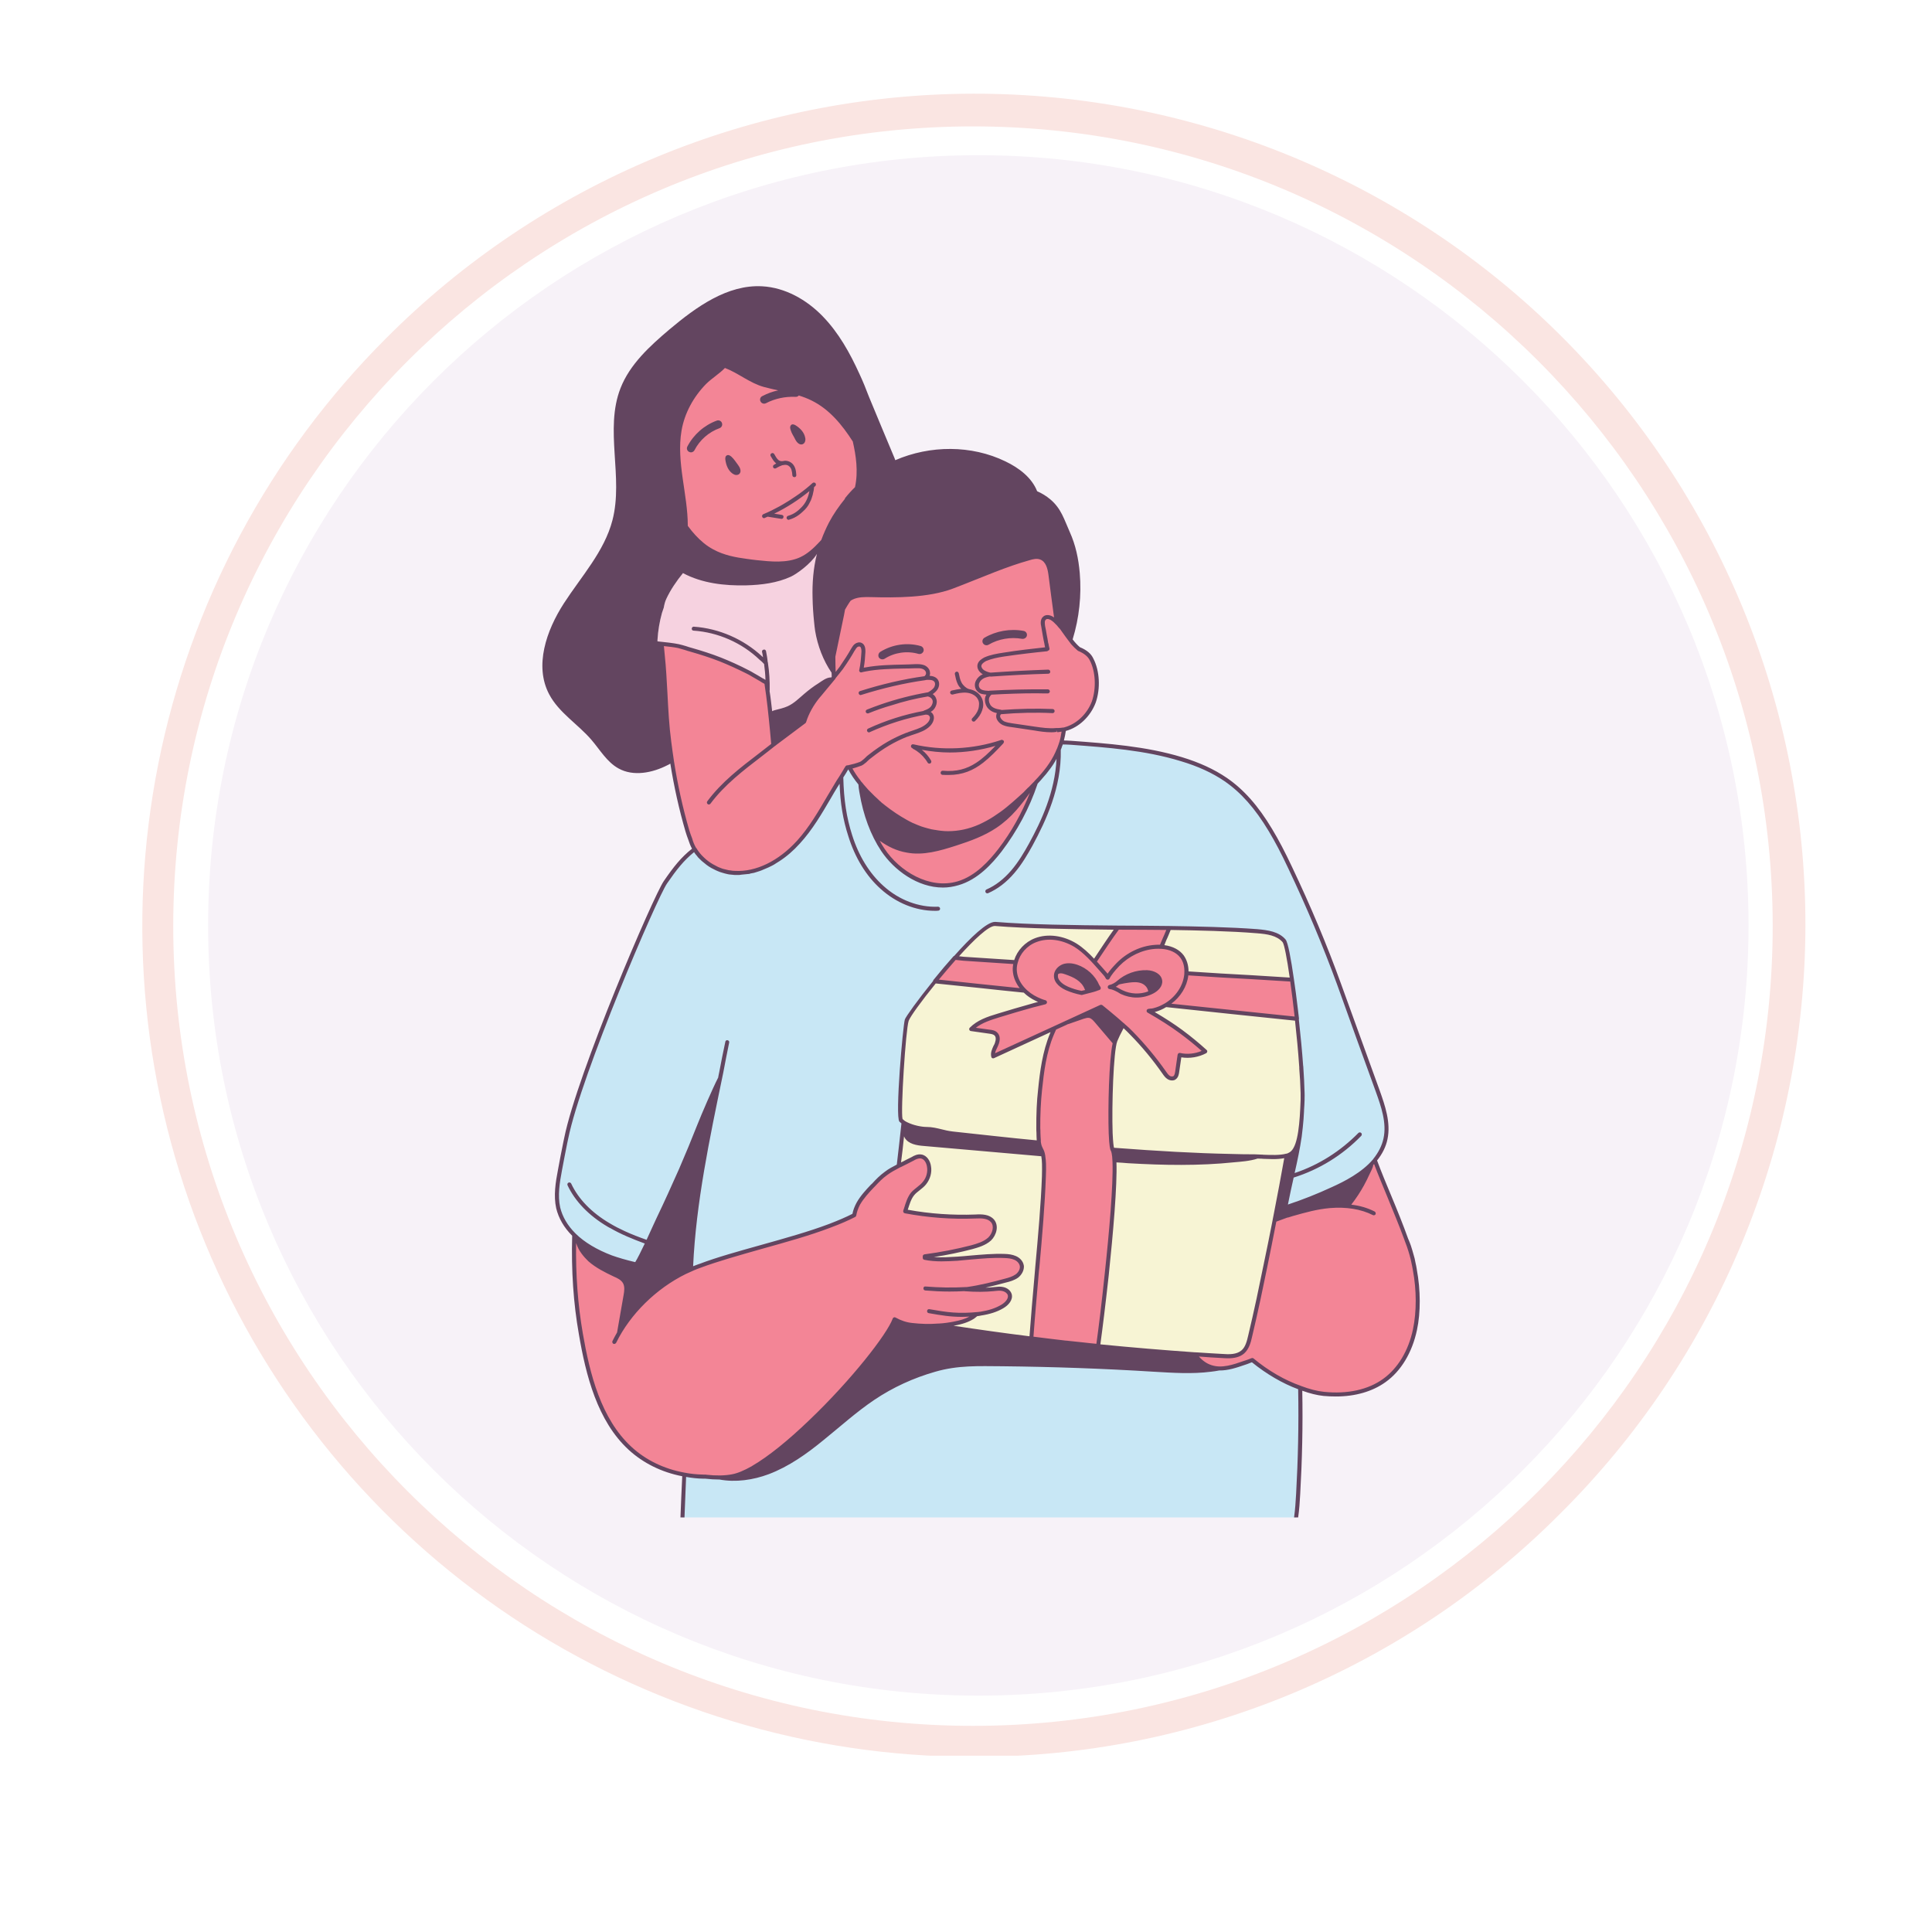
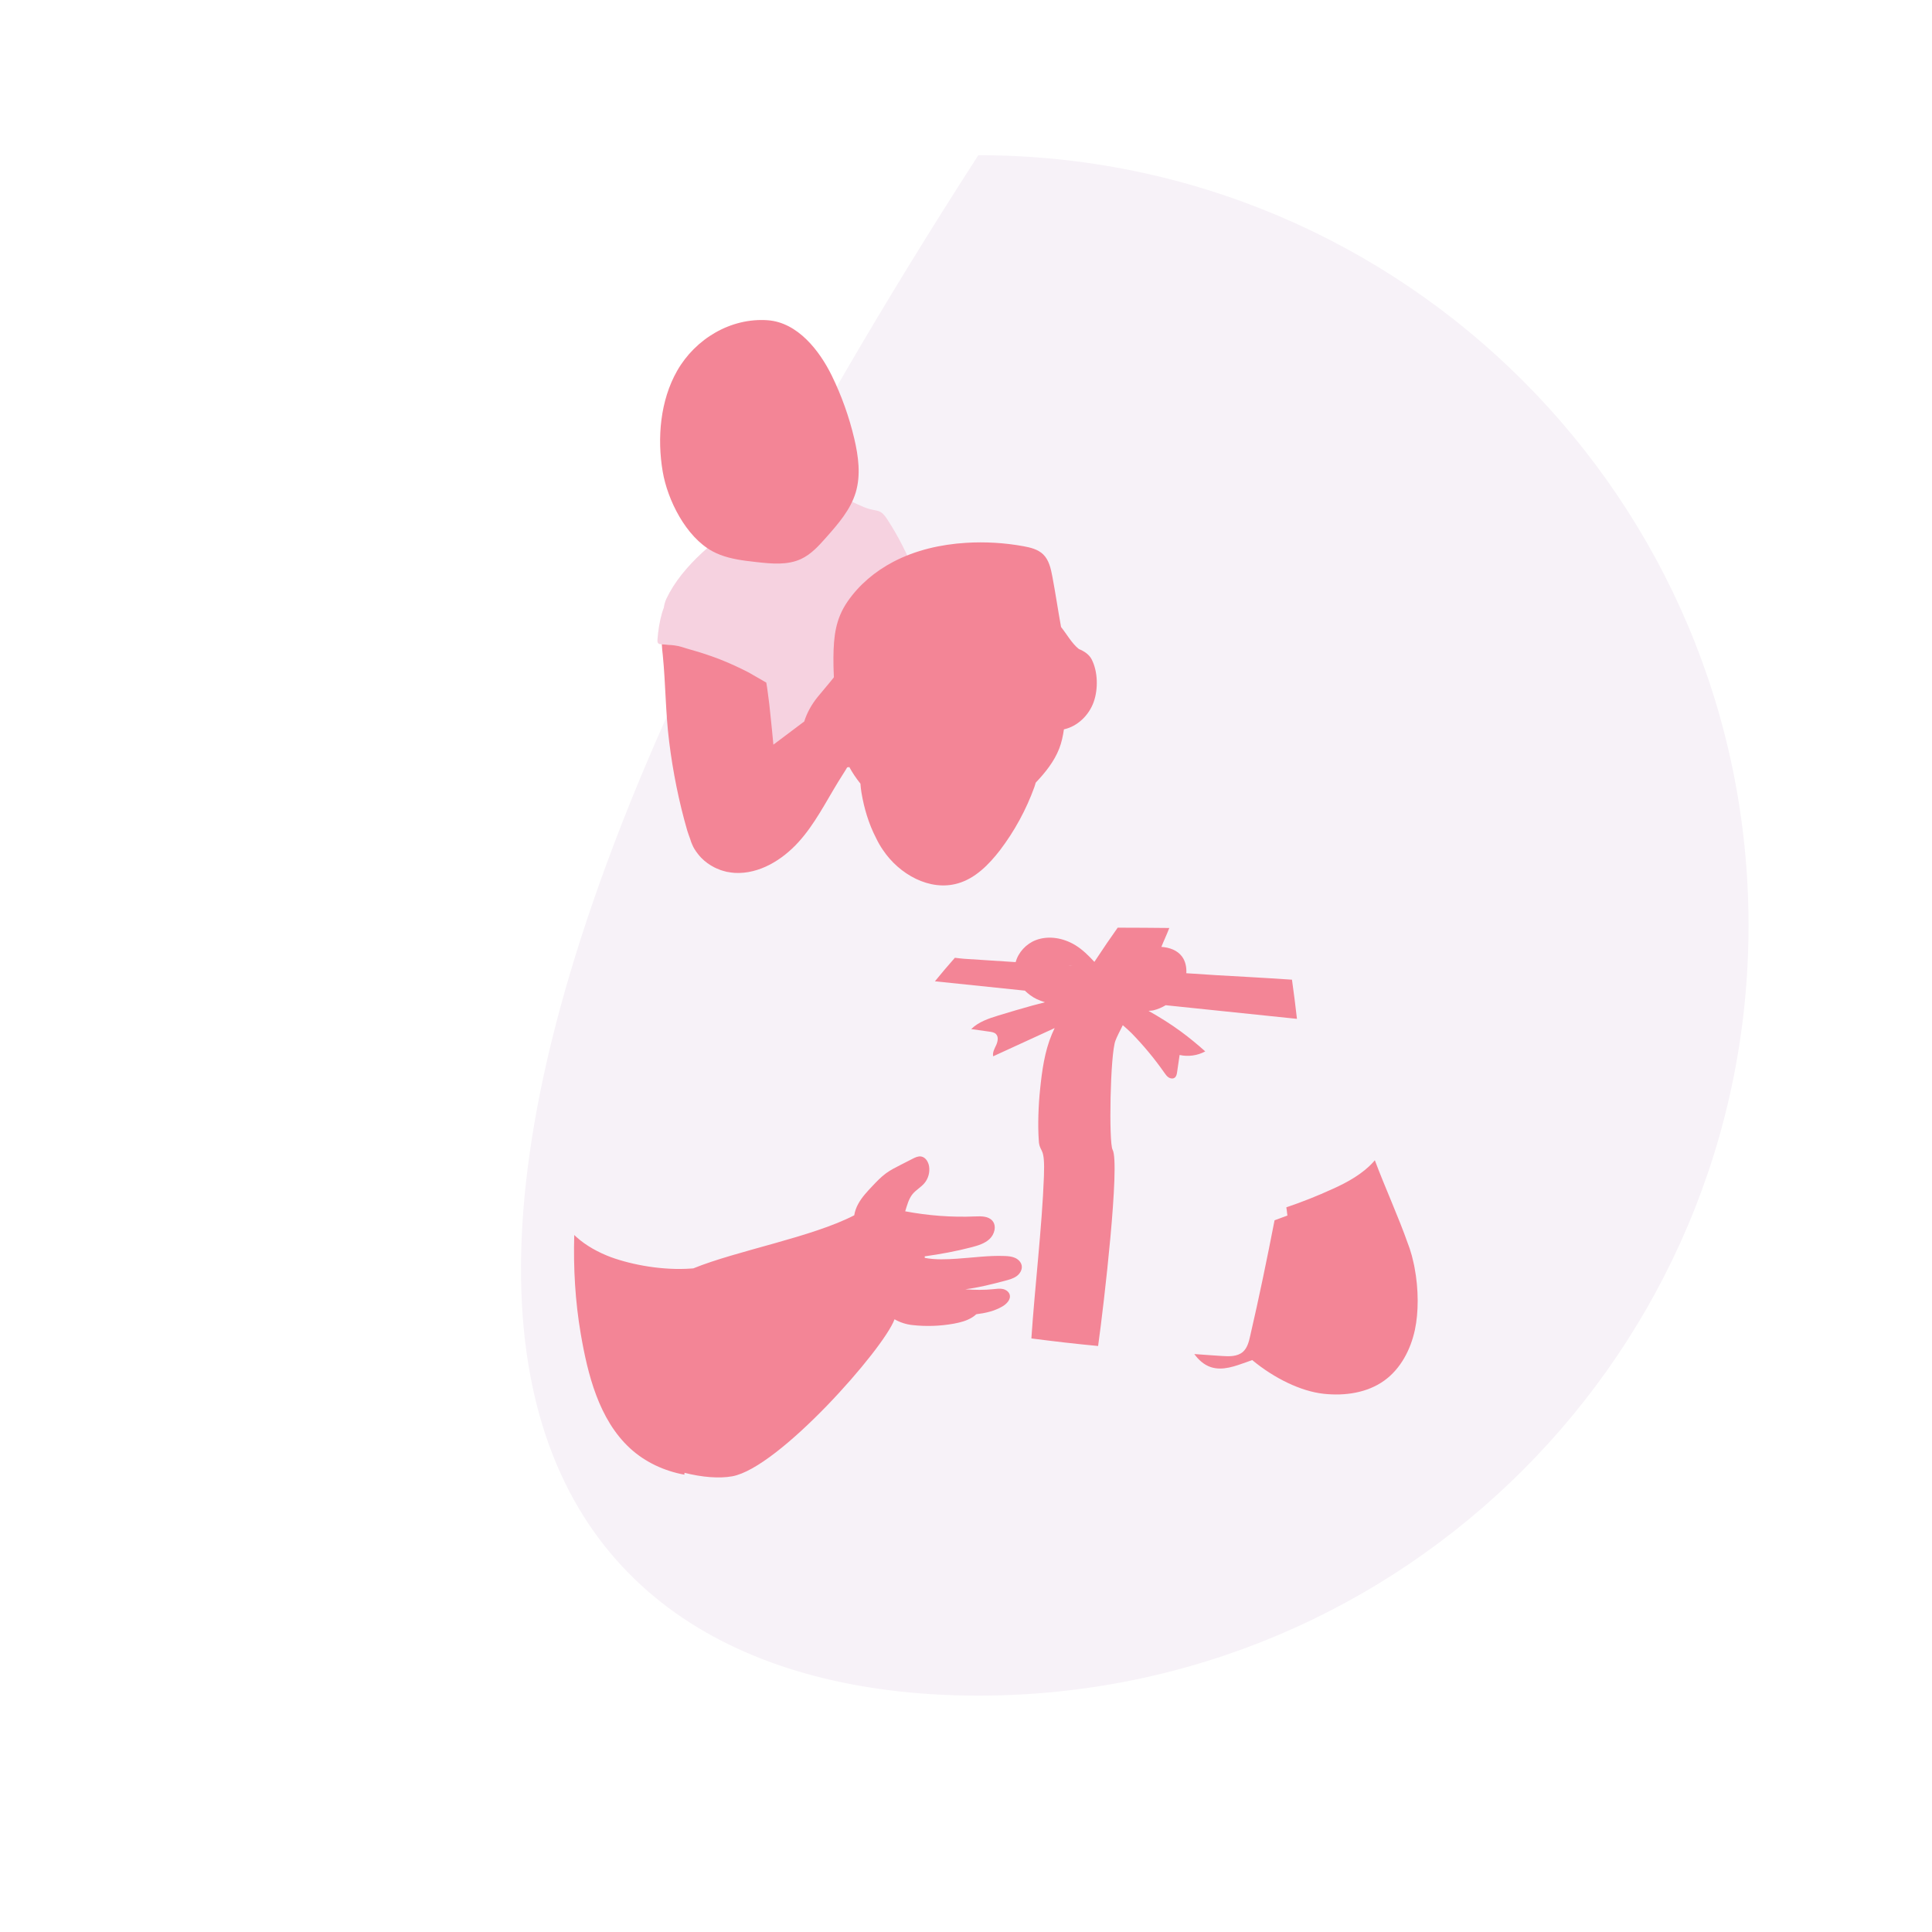
<svg xmlns="http://www.w3.org/2000/svg" version="1.0" preserveAspectRatio="xMidYMid meet" height="500" viewBox="0 0 375 375" zoomAndPan="magnify" width="500">
  <defs>
    <clipPath id="06b516f45d">
      <path clip-rule="nonzero" d="M 27 18 L 351 18 L 351 340.781 L 27 340.781 Z M 27 18" />
    </clipPath>
    <clipPath id="24d8019ead">
      <path clip-rule="nonzero" d="M 40.395 30.125 L 339.391 30.125 L 339.391 329.121 L 40.395 329.121 Z M 40.395 30.125" />
    </clipPath>
    <clipPath id="d9eb985a77">
-       <path clip-rule="nonzero" d="M 189.891 30.125 C 107.324 30.125 40.395 97.059 40.395 179.625 C 40.395 262.191 107.324 329.121 189.891 329.121 C 272.457 329.121 339.391 262.191 339.391 179.625 C 339.391 97.059 272.457 30.125 189.891 30.125 Z M 189.891 30.125" />
+       <path clip-rule="nonzero" d="M 189.891 30.125 C 40.395 262.191 107.324 329.121 189.891 329.121 C 272.457 329.121 339.391 262.191 339.391 179.625 C 339.391 97.059 272.457 30.125 189.891 30.125 Z M 189.891 30.125" />
    </clipPath>
    <clipPath id="47b68d5d01">
-       <path clip-rule="nonzero" d="M 108 144 L 270 144 L 270 294.527 L 108 294.527 Z M 108 144" />
-     </clipPath>
+       </clipPath>
    <clipPath id="bf6354ce29">
-       <path clip-rule="nonzero" d="M 105 55.277 L 276 55.277 L 276 294.527 L 105 294.527 Z M 105 55.277" />
-     </clipPath>
+       </clipPath>
  </defs>
  <rect fill-opacity="1" height="450" y="-37.5" fill="#ffffff" width="450" x="-37.5" />
-   <rect fill-opacity="1" height="450" y="-37.5" fill="#ffffff" width="450" x="-37.5" />
  <g clip-path="url(#06b516f45d)">
-     <path fill-rule="nonzero" fill-opacity="1" d="M 188.855 340.996 C 184.895 340.996 180.941 340.852 176.992 340.559 C 173.047 340.27 169.113 339.832 165.195 339.254 C 161.281 338.672 157.391 337.949 153.527 337.082 C 149.664 336.211 145.84 335.203 142.051 334.055 C 138.262 332.906 134.52 331.621 130.828 330.195 C 127.133 328.77 123.496 327.211 119.918 325.52 C 116.34 323.824 112.828 322.004 109.383 320.051 C 105.938 318.102 102.566 316.027 99.277 313.828 C 95.984 311.625 92.777 309.309 89.656 306.875 C 86.535 304.438 83.508 301.891 80.574 299.23 C 77.641 296.574 74.809 293.809 72.078 290.941 C 69.348 288.074 66.727 285.113 64.215 282.051 C 61.703 278.992 59.309 275.844 57.031 272.605 C 54.75 269.367 52.594 266.051 50.559 262.656 C 48.523 259.262 46.613 255.793 44.832 252.258 C 43.055 248.723 41.406 245.125 39.891 241.465 C 38.375 237.809 36.996 234.102 35.754 230.34 C 34.512 226.582 33.41 222.781 32.449 218.941 C 31.488 215.102 30.668 211.23 29.992 207.328 C 29.312 203.43 28.781 199.508 28.395 195.57 C 28.008 191.629 27.762 187.68 27.668 183.723 C 27.57 179.762 27.617 175.809 27.812 171.852 C 28.008 167.898 28.344 163.957 28.832 160.027 C 29.316 156.098 29.945 152.191 30.715 148.309 C 31.488 144.426 32.402 140.578 33.457 136.762 C 34.516 132.945 35.711 129.172 37.043 125.445 C 38.379 121.719 39.848 118.043 41.449 114.426 C 43.055 110.805 44.789 107.25 46.656 103.758 C 48.523 100.266 50.516 96.848 52.633 93.504 C 54.75 90.16 56.992 86.898 59.348 83.719 C 61.707 80.539 64.18 77.449 66.766 74.449 C 69.352 71.453 72.043 68.555 74.844 65.754 C 76.707 63.879 78.617 62.051 80.57 60.27 C 82.523 58.488 84.52 56.758 86.559 55.074 C 88.598 53.391 90.676 51.758 92.797 50.18 C 94.914 48.598 97.07 47.07 99.266 45.594 C 101.461 44.121 103.691 42.699 105.953 41.336 C 108.219 39.973 110.516 38.664 112.844 37.41 C 115.172 36.16 117.531 34.965 119.918 33.828 C 122.305 32.691 124.719 31.617 127.156 30.598 C 129.598 29.582 132.062 28.625 134.551 27.73 C 137.035 26.832 139.543 26 142.074 25.227 C 144.602 24.453 147.148 23.742 149.711 23.094 C 152.273 22.449 154.852 21.863 157.441 21.344 C 160.035 20.824 162.637 20.367 165.254 19.973 C 167.867 19.582 170.488 19.254 173.121 18.988 C 175.75 18.727 178.387 18.527 181.027 18.391 C 183.668 18.258 186.309 18.188 188.953 18.184 C 191.598 18.18 194.238 18.242 196.879 18.367 C 199.52 18.496 202.156 18.684 204.789 18.941 C 207.418 19.195 210.043 19.516 212.656 19.902 C 215.273 20.285 217.879 20.734 220.473 21.246 C 223.066 21.762 225.645 22.336 228.211 22.977 C 230.773 23.617 233.324 24.32 235.855 25.082 C 238.383 25.848 240.895 26.676 243.383 27.562 C 245.875 28.453 248.34 29.402 250.785 30.41 C 253.227 31.422 255.645 32.492 258.035 33.621 C 260.426 34.75 262.789 35.934 265.121 37.18 C 267.453 38.426 269.754 39.727 272.02 41.086 C 274.289 42.441 276.523 43.855 278.723 45.324 C 280.922 46.793 283.082 48.312 285.207 49.887 C 287.328 51.461 289.414 53.086 291.457 54.762 C 293.5 56.441 295.504 58.168 297.461 59.941 C 299.422 61.719 301.336 63.539 303.203 65.41 C 305.074 67.277 306.895 69.191 308.672 71.152 C 310.445 73.109 312.172 75.113 313.852 77.156 C 315.527 79.199 317.152 81.285 318.727 83.406 C 320.301 85.531 321.82 87.691 323.289 89.891 C 324.758 92.09 326.172 94.324 327.527 96.594 C 328.887 98.859 330.188 101.16 331.434 103.492 C 332.68 105.824 333.863 108.188 334.992 110.578 C 336.121 112.969 337.191 115.387 338.203 117.828 C 339.211 120.273 340.16 122.738 341.051 125.23 C 341.938 127.719 342.766 130.23 343.531 132.758 C 344.297 135.289 344.996 137.84 345.637 140.402 C 346.277 142.969 346.852 145.547 347.367 148.141 C 347.879 150.734 348.328 153.34 348.711 155.957 C 349.098 158.57 349.418 161.195 349.672 163.824 C 349.93 166.457 350.117 169.094 350.246 171.734 C 350.371 174.375 350.434 177.016 350.43 179.66 C 350.426 182.305 350.355 184.945 350.223 187.586 C 350.086 190.227 349.887 192.863 349.625 195.492 C 349.359 198.125 349.031 200.746 348.641 203.359 C 348.246 205.977 347.793 208.578 347.27 211.172 C 346.75 213.762 346.164 216.34 345.52 218.902 C 344.871 221.465 344.16 224.012 343.387 226.539 C 342.613 229.07 341.781 231.578 340.883 234.062 C 339.988 236.551 339.031 239.016 338.016 241.457 C 336.996 243.895 335.922 246.309 334.785 248.695 C 333.648 251.082 332.453 253.441 331.203 255.77 C 329.949 258.098 328.641 260.395 327.277 262.66 C 325.914 264.922 324.492 267.152 323.02 269.348 C 321.543 271.543 320.016 273.699 318.434 275.816 C 316.855 277.938 315.223 280.016 313.539 282.055 C 311.855 284.094 310.125 286.09 308.344 288.043 C 306.562 289.996 304.734 291.906 302.859 293.77 C 299.133 297.516 295.234 301.066 291.156 304.426 C 287.082 307.785 282.848 310.938 278.461 313.879 C 274.07 316.82 269.551 319.535 264.895 322.027 C 260.234 324.523 255.469 326.781 250.586 328.801 C 245.707 330.824 240.738 332.598 235.684 334.129 C 230.625 335.66 225.508 336.938 220.324 337.961 C 215.145 338.984 209.922 339.75 204.664 340.258 C 199.406 340.766 194.137 341.012 188.855 340.996 Z M 188.855 24.535 C 103.258 24.535 33.625 94.168 33.625 179.766 C 33.625 265.363 103.258 334.988 188.855 334.988 C 274.453 334.988 344.078 265.355 344.078 179.766 C 344.078 94.176 274.445 24.535 188.855 24.535 Z M 188.855 24.535" fill="#fae5e2" />
-   </g>
+     </g>
  <g clip-path="url(#24d8019ead)">
    <g clip-path="url(#d9eb985a77)">
      <path fill-rule="nonzero" fill-opacity="1" d="M 40.395 30.125 L 339.391 30.125 L 339.391 329.121 L 40.395 329.121 Z M 40.395 30.125" fill="#f7f2f8" />
    </g>
  </g>
  <path fill-rule="nonzero" fill-opacity="1" d="M 180.539 122.453 C 179.328 114.785 176.488 107.379 172.262 100.871 C 170.711 98.484 170.305 99.504 167.676 98.426 C 164.789 97.242 160.043 94.434 157.055 95.316 C 152.984 96.496 149.07 98.258 145.449 100.457 C 139.477 104.082 132.406 109.723 129.348 116.211 C 129.078 116.781 128.938 117.359 128.848 117.941 C 128.73 118.281 128.598 118.617 128.496 118.965 C 128.016 120.66 127.734 122.426 127.613 124.172 C 127.598 124.43 127.598 124.723 127.789 124.891 C 127.918 125.008 128.105 125.031 128.277 125.051 C 128.879 125.113 129.508 125.152 130.129 125.207 C 130.152 125.289 130.18 125.375 130.207 125.461 C 131.531 130.09 132.855 134.723 134.184 139.352 C 135.43 143.695 136.734 148.152 139.496 151.73 C 140.531 153.07 141.855 154.316 143.512 154.672 C 145.25 155.047 147.027 154.379 148.672 153.695 C 156.875 150.27 164.762 146.074 172.188 141.18 C 174.934 139.371 177.703 137.371 179.309 134.5 C 181.312 130.91 181.18 126.52 180.539 122.453 Z M 180.539 122.453" fill="#f6d2e0" />
  <g clip-path="url(#47b68d5d01)">
    <path fill-rule="nonzero" fill-opacity="1" d="M 267.43 211.793 C 264.902 204.887 262.406 197.977 259.91 191.035 C 257.105 183.309 253.953 175.836 250.426 168.426 C 249.273 165.957 248.023 163.488 246.59 161.109 C 244.312 157.328 241.566 153.824 237.883 151.293 C 235.262 149.512 232.328 148.262 229.305 147.352 C 222.312 145.227 214.949 144.695 207.68 144.164 C 207.273 144.133 206.836 144.102 206.402 144.102 C 206.121 144.102 205.84 144.102 205.559 144.133 C 204.125 144.164 202.719 144.445 201.723 145.383 C 201.473 145.633 201.316 145.945 201.129 146.258 C 200.598 146.164 200.035 146.07 199.504 146.039 C 189.488 145.102 181.469 149.137 172.922 152.918 C 172.766 150.543 171.828 148.512 169.176 148.262 C 168.68 148.23 168.18 148.262 167.648 148.324 C 166.898 148.449 166.121 148.699 165.34 149.012 C 165.09 149.105 164.871 149.199 164.621 149.324 C 164.559 149.324 164.465 149.355 164.402 149.418 C 164.059 149.543 163.75 149.699 163.406 149.855 C 162.375 150.387 161.375 150.918 160.504 151.293 C 157.352 152.762 154.262 154.324 151.207 155.953 C 145.09 159.266 142.656 159.859 136.727 163.52 C 136.168 163.863 135.637 164.207 135.168 164.582 L 135.137 164.613 C 134.918 164.738 134.73 164.895 134.512 165.082 C 132.391 166.77 130.926 168.645 129.145 171.242 C 127.273 173.93 112.484 208.168 109.895 220.926 C 109.488 222.957 109.082 224.957 108.707 226.992 C 108.242 229.43 107.805 231.992 108.336 234.434 C 108.801 236.371 109.801 238.027 111.172 239.434 C 111.391 239.652 111.609 239.871 111.828 240.059 C 113.762 241.812 116.195 243.125 118.629 244.031 C 122.781 245.531 128.707 246.625 134.199 246.219 C 134.324 246.219 134.48 246.219 134.605 246.188 C 134.637 246.188 134.637 246.188 134.668 246.188 C 134.668 246.312 134.668 246.469 134.637 246.594 C 134.043 259.695 133.453 272.797 132.859 285.867 C 132.828 286.117 132.828 286.367 132.828 286.617 C 132.703 289.273 132.578 291.902 132.453 294.527 L 251.582 294.527 C 251.801 292.996 251.895 291.434 251.988 289.934 C 252.359 283.242 252.484 276.52 252.391 269.797 L 252.391 268.953 C 252.172 258.07 251.395 247.156 249.926 236.34 C 249.957 236.309 249.957 236.309 249.926 236.277 C 249.895 236.027 249.863 235.777 249.832 235.527 C 249.801 235.121 249.738 234.746 249.676 234.34 C 252.734 233.309 255.73 232.117 258.664 230.773 C 261.535 229.492 264.5 227.836 266.559 225.551 C 266.746 225.332 266.902 225.145 267.09 224.926 C 267.961 223.77 268.617 222.488 268.93 221.051 C 269.586 217.953 268.492 214.797 267.43 211.793 Z M 267.43 211.793" fill="#c8e7f5" />
  </g>
-   <path fill-rule="nonzero" fill-opacity="1" d="M 251.738 197.758 C 251.426 195.098 251.113 192.473 250.77 190.156 C 250.207 186.125 249.645 183.09 249.242 182.621 C 247.992 181.152 245.902 180.902 244 180.746 C 239.195 180.371 233.234 180.215 226.961 180.121 C 223.688 180.09 220.285 180.059 216.945 180.059 C 208.242 179.965 199.691 179.871 193.172 179.34 C 191.797 179.246 188.617 182.246 185.34 185.906 C 184.027 187.375 182.719 188.938 181.469 190.469 C 178.602 194.035 176.293 197.254 176.012 198.008 C 175.355 199.914 174.324 216.859 174.855 217.422 C 175.012 217.578 175.199 217.672 175.387 217.797 C 174.324 227.867 172.703 237.965 172.047 248.191 C 171.922 249.973 171.859 251.879 172.734 253.41 C 174.105 255.82 177.195 256.508 179.941 256.945 C 186.68 258.008 193.422 258.977 200.191 259.789 C 204.496 260.352 208.836 260.852 213.141 261.258 C 221.16 262.074 229.18 262.73 237.227 263.199 C 238.602 263.293 240.16 263.324 241.223 262.418 C 242.094 261.668 242.406 260.445 242.656 259.32 C 245.34 247.723 247.617 236.027 249.77 224.301 C 250.207 224.176 250.613 223.988 250.863 223.738 C 252.328 222.332 252.672 218.203 252.828 213.484 C 252.922 210.512 252.422 204.008 251.738 197.758 Z M 251.738 197.758" fill="#f7f4d4" />
  <path fill-rule="nonzero" fill-opacity="1" d="M 128.629 91.523 C 127.527 85.051 128.141 77.742 131.441 71.957 C 134.98 65.766 141.848 61.637 149.027 62.16 C 154.82 62.586 159.074 68.047 161.469 72.953 C 163.359 76.828 164.816 80.918 165.809 85.117 C 166.621 88.566 167.113 92.234 166.082 95.629 C 165.066 98.957 162.699 101.672 160.395 104.277 C 158.961 105.902 157.469 107.57 155.508 108.488 C 152.867 109.727 149.797 109.43 146.898 109.105 C 146.211 109.031 145.516 108.949 144.824 108.859 C 142.535 108.551 140.266 108.086 138.254 106.984 C 133.145 104.191 129.57 97.082 128.629 91.523 Z M 164.523 116.738 C 162.148 120.184 161.816 123.559 161.766 127.648 C 161.75 128.918 161.801 130.184 161.855 131.449 C 161.84 131.469 161.828 131.484 161.812 131.5 L 161.812 131.531 C 161.254 132.25 160.566 133.031 160.004 133.719 C 159.785 134.004 159.566 134.254 159.379 134.473 C 159.098 134.816 158.848 135.098 158.727 135.254 C 157.602 136.629 156.633 138.316 156.105 140.035 C 154.105 141.539 152.109 143.039 150.113 144.539 C 149.926 142.664 149.77 140.754 149.551 138.879 C 149.426 137.441 149.238 136.004 149.051 134.598 C 148.957 133.879 148.863 133.188 148.738 132.5 C 148.305 132.25 147.93 132.031 147.836 131.969 C 146.992 131.469 146.09 130.969 145.215 130.469 C 143.438 129.562 141.625 128.719 139.785 128 C 137.945 127.281 136.039 126.652 134.137 126.121 C 133.297 125.902 132.484 125.59 131.672 125.402 C 130.645 125.184 129.52 125.152 128.461 125.059 C 128.492 125.746 128.555 126.434 128.645 127.156 C 129.207 132.781 129.176 138.41 129.895 144.039 C 130.613 149.824 131.766 155.578 133.391 161.203 C 133.574 161.766 133.762 162.328 133.98 162.895 C 134.074 163.238 134.199 163.582 134.355 163.926 C 134.48 164.238 134.637 164.52 134.793 164.801 C 134.824 164.801 134.824 164.832 134.824 164.832 C 135.012 165.145 135.23 165.457 135.48 165.77 C 135.668 166.02 135.887 166.27 136.102 166.488 C 136.82 167.238 137.695 167.863 138.664 168.363 C 139.004 168.52 139.316 168.676 139.691 168.801 C 139.723 168.832 139.754 168.832 139.816 168.863 C 140.191 168.988 140.629 169.113 141.035 169.211 C 141.098 169.242 141.16 169.242 141.219 169.242 C 141.688 169.332 142.156 169.398 142.625 169.43 C 147.367 169.68 151.828 166.926 154.98 163.457 C 158.133 159.984 160.254 155.734 162.688 151.762 C 163.156 151.043 163.625 150.293 164.059 149.574 C 164.184 149.355 164.309 149.168 164.434 148.949 C 164.496 148.918 164.59 148.918 164.652 148.918 C 164.715 148.918 164.777 148.887 164.84 148.887 C 164.844 148.883 164.848 148.883 164.852 148.883 C 165.469 150.02 166.195 151.094 167.012 152.109 C 167.047 152.668 167.109 153.246 167.211 153.855 C 167.711 156.859 168.617 159.922 170.051 162.676 C 170.426 163.457 170.863 164.238 171.363 164.957 C 174.512 169.68 180.441 173.055 185.934 171.461 C 189.301 170.492 191.922 167.832 194.078 165.051 C 196.914 161.328 199.195 157.141 200.785 152.73 C 200.883 152.461 200.941 152.184 201.035 151.91 C 202.902 149.938 204.621 147.805 205.602 145.281 C 206.062 144.086 206.324 142.832 206.508 141.566 C 209.145 140.996 211.375 138.824 212.289 136.242 C 213.168 133.758 213.117 130.379 211.895 127.992 C 211.41 127.043 210.469 126.406 209.41 125.977 C 208.016 124.867 207.109 123.148 205.949 121.703 C 205.359 118.469 204.887 115.211 204.27 111.953 C 203.973 110.379 203.617 108.699 202.465 107.59 C 201.457 106.621 200.02 106.27 198.648 106.02 C 194.973 105.352 191.219 105.133 187.492 105.363 C 182.605 105.668 177.723 106.773 173.387 109.047 C 169.895 110.875 166.77 113.48 164.523 116.738 Z M 197.031 244.156 C 196.406 243.875 195.703 243.816 195.02 243.789 C 191.938 243.664 188.863 244.109 185.785 244.312 C 183.789 244.441 181.547 244.555 179.492 244.152 C 179.492 244.055 179.492 243.957 179.492 243.855 C 182.559 243.426 185.609 242.867 188.605 242.082 C 189.844 241.758 191.125 241.371 192.066 240.5 C 193.031 239.602 193.48 237.969 192.633 236.961 C 191.863 236.047 190.484 236.055 189.293 236.109 C 184.742 236.305 180.176 235.957 175.699 235.113 C 176.07 233.926 176.371 232.691 177.148 231.75 C 177.805 230.961 178.742 230.457 179.41 229.676 C 180.176 228.781 180.523 227.539 180.332 226.371 C 180.188 225.5 179.633 224.59 178.758 224.469 C 178.195 224.391 177.648 224.656 177.141 224.914 C 176.336 225.324 175.531 225.734 174.727 226.145 C 173.781 226.625 172.832 227.109 171.977 227.734 C 171 228.449 170.16 229.336 169.328 230.219 C 168.32 231.281 167.297 232.367 166.586 233.664 C 166.215 234.336 165.918 235.125 165.809 235.887 C 157.574 240.152 143.035 242.734 134.574 246.191 C 134.453 246.215 134.316 246.219 134.199 246.219 C 128.707 246.625 122.781 245.531 118.629 244.031 C 116.195 243.125 113.762 241.812 111.828 240.059 C 111.707 239.953 111.582 239.828 111.461 239.707 C 111.277 246.133 111.645 252.594 112.719 258.875 C 114.062 266.715 116.23 275.539 122.297 281.117 C 125.223 283.809 128.934 285.516 132.844 286.238 C 132.848 286.113 132.844 285.992 132.859 285.871 C 136.266 286.738 139.617 287.004 142.125 286.551 C 151.219 284.91 171.551 261.797 173.629 256.07 C 174.68 256.676 175.863 257.059 177.062 257.191 C 179.754 257.496 182.492 257.402 185.156 256.918 C 186.406 256.688 187.664 256.363 188.734 255.68 C 189.004 255.512 189.258 255.312 189.496 255.094 C 191.277 254.875 193.016 254.484 194.555 253.586 C 195.402 253.094 196.262 252.199 195.969 251.258 C 195.789 250.691 195.223 250.316 194.641 250.195 C 194.059 250.074 193.453 250.152 192.863 250.219 C 191.035 250.418 189.191 250.387 187.359 250.25 C 189.988 249.918 192.586 249.258 195.152 248.574 C 195.918 248.371 196.699 248.156 197.34 247.691 C 197.977 247.227 198.445 246.441 198.316 245.66 C 198.203 244.984 197.656 244.441 197.031 244.156 Z M 233.938 204.078 C 232.434 204.891 230.629 205.145 228.961 204.77 C 228.797 205.875 228.637 206.98 228.477 208.086 C 228.418 208.488 228.336 208.934 228.008 209.176 C 227.672 209.426 227.184 209.359 226.832 209.133 C 226.48 208.906 226.234 208.551 225.996 208.211 C 224.086 205.477 221.945 202.906 219.617 200.52 C 219.082 199.977 218.5 199.492 217.934 198.988 C 217.34 200.152 216.738 201.352 216.512 201.977 C 215.48 204.57 215.199 221.832 215.949 223.145 C 217.445 225.77 214.266 253.254 213.141 261.258 C 208.836 260.852 204.496 260.352 200.191 259.789 C 200.816 250.285 202.281 237.871 202.625 228.336 C 202.844 222.551 201.969 223.863 201.66 221.801 C 201.66 221.676 201.629 221.52 201.629 221.363 C 201.41 218.422 201.562 214.453 201.875 211.512 C 202.25 207.824 202.75 204.102 204.188 200.695 C 204.336 200.344 204.516 199.957 204.711 199.547 C 200.734 201.375 196.754 203.203 192.773 205.027 C 192.609 204.281 193.039 203.547 193.359 202.852 C 193.676 202.152 193.855 201.234 193.309 200.699 C 192.988 200.387 192.512 200.309 192.07 200.246 C 190.883 200.082 189.699 199.914 188.512 199.746 C 189.93 198.336 191.91 197.684 193.82 197.098 C 195.98 196.434 198.152 195.797 200.332 195.191 C 201.16 194.961 201.992 194.758 202.824 194.539 C 202.266 194.367 201.723 194.164 201.191 193.91 C 200.355 193.508 199.594 192.934 198.926 192.281 C 193.109 191.68 187.293 191.078 181.469 190.469 C 182.719 188.938 184.031 187.375 185.34 185.906 C 185.965 185.969 186.555 186.062 187.055 186.094 C 190.426 186.324 193.781 186.531 197.141 186.746 C 197.656 184.84 199.191 183.184 201.062 182.473 C 203.562 181.523 206.461 182.07 208.738 183.469 C 210.102 184.305 211.293 185.477 212.418 186.699 C 214.066 184.191 215.68 181.828 216.945 180.059 C 220.285 180.059 223.688 180.09 226.961 180.121 C 226.434 181.496 225.777 182.871 225.465 183.688 C 225.453 183.719 225.434 183.754 225.422 183.789 C 226.977 183.895 228.508 184.43 229.422 185.656 C 230.105 186.574 230.332 187.754 230.266 188.902 C 232.215 189.027 234.16 189.152 236.105 189.281 C 237.195 189.344 245.777 189.812 250.77 190.156 C 251.113 192.473 251.426 195.098 251.738 197.758 C 243.238 196.883 234.75 195.996 226.258 195.113 C 225.535 195.547 224.758 195.879 223.945 196.086 C 223.613 196.172 223.273 196.164 222.934 196.211 C 225.105 197.441 227.227 198.754 229.234 200.234 C 230.863 201.438 232.434 202.723 233.938 204.078 Z M 207.352 187.406 C 207.617 187.426 207.883 187.441 208.152 187.461 C 207.879 187.414 207.621 187.398 207.352 187.406 Z M 274.559 246.02 C 274.531 245.879 274.504 245.742 274.48 245.605 C 274.43 245.363 274.375 245.121 274.316 244.879 C 274.23 244.488 274.137 244.098 274.031 243.711 C 273.98 243.527 273.922 243.348 273.867 243.164 C 273.781 242.883 273.707 242.602 273.613 242.324 C 273.598 242.273 273.574 242.223 273.559 242.172 C 273.477 241.938 273.391 241.715 273.305 241.484 C 271.426 236.133 268.91 230.688 266.852 225.203 C 266.758 225.316 266.66 225.43 266.559 225.551 C 264.5 227.836 261.535 229.492 258.664 230.773 C 255.73 232.117 252.734 233.309 249.676 234.34 C 249.738 234.746 249.801 235.121 249.832 235.527 C 249.852 235.664 249.867 235.801 249.887 235.938 C 249.066 236.234 248.223 236.547 247.391 236.859 C 245.926 244.375 244.383 251.867 242.656 259.32 C 242.406 260.445 242.094 261.668 241.223 262.418 C 240.16 263.324 238.602 263.293 237.227 263.199 C 235.418 263.094 233.617 262.945 231.812 262.82 C 232.633 263.949 233.699 264.922 235.016 265.355 C 237.34 266.121 239.789 265.145 241.973 264.379 C 242.344 264.25 242.699 264.121 243.051 263.988 C 247.32 267.523 252.504 270.059 256.938 270.535 C 261.023 270.973 265.375 270.367 268.707 267.957 C 271.879 265.664 273.812 261.945 274.633 258.113 C 275.348 254.77 275.379 250.301 274.559 246.02 Z M 274.559 246.02" fill="#f38596" />
  <g clip-path="url(#bf6354ce29)">
    <path fill-rule="nonzero" fill-opacity="1" d="M 275 246.414 C 275 246.387 275 246.387 275 246.359 C 274.922 245.906 274.84 245.457 274.734 245.031 C 274.656 244.527 274.523 243.996 274.363 243.492 C 274.207 242.879 274.02 242.324 273.836 241.738 C 273.703 241.367 273.543 240.941 273.383 240.57 L 273.359 240.543 C 272.352 237.73 271.184 234.836 270.02 232.047 C 269.09 229.816 268.137 227.531 267.289 225.25 C 268.324 223.949 269.012 222.566 269.305 221.133 C 269.992 217.895 268.828 214.574 267.793 211.652 C 265.277 204.75 262.785 197.844 260.266 190.887 C 257.512 183.266 254.387 175.859 250.781 168.266 C 249.402 165.344 248.184 163.008 246.914 160.91 C 244.211 156.395 241.402 153.234 238.113 150.977 C 235.652 149.305 232.816 148.004 229.422 146.969 C 222.43 144.844 214.98 144.312 207.801 143.781 L 207.695 143.781 C 207.297 143.754 206.898 143.73 206.504 143.73 C 206.688 143.039 206.793 142.402 206.875 141.871 C 209.418 141.207 211.672 139.055 212.676 136.375 C 213.633 133.637 213.445 130.188 212.227 127.848 C 211.801 126.895 210.953 126.176 209.602 125.617 C 209.102 125.195 208.648 124.691 208.199 124.105 C 209.469 119.965 209.949 115.555 209.578 111.227 C 209.34 108.438 208.781 105.785 207.641 103.262 C 206.555 100.844 206 98.719 203.852 96.914 C 203.086 96.277 202.238 95.746 201.309 95.348 C 200.25 92.664 197.758 90.809 195.16 89.559 C 188.539 86.348 180.535 86.398 173.777 89.32 C 173.727 89.16 173.672 89.027 173.617 88.895 C 172.004 85.07 170.414 81.223 168.824 77.398 C 168.77 77.238 168.691 77.105 168.637 76.945 C 168.082 75.484 167.496 74.023 166.836 72.617 C 164.98 68.527 162.781 64.57 159.652 61.359 C 156.555 58.172 152.395 55.809 147.941 55.57 C 141.184 55.199 135.145 59.578 129.949 63.934 C 126.133 67.176 122.266 70.68 120.438 75.352 C 117.309 83.371 121.047 92.641 118.875 100.977 C 117.309 107.031 112.859 111.836 109.441 117.121 C 106.047 122.379 103.664 129.258 106.605 134.781 C 108.488 138.34 112.168 140.543 114.793 143.598 C 116.461 145.535 117.789 147.898 120.039 149.145 C 122.93 150.766 126.637 150.023 129.578 148.508 C 129.766 148.43 129.949 148.324 130.109 148.215 C 130.824 152.676 131.805 157.113 133.051 161.387 C 133.234 161.945 133.395 162.504 133.605 163.008 C 133.793 163.617 134.031 164.203 134.32 164.734 C 132.203 166.406 130.746 168.238 128.836 171.027 C 126.902 173.789 112.062 208.254 109.52 220.84 L 109.336 221.719 C 108.988 223.441 108.645 225.168 108.328 226.922 C 107.824 229.523 107.426 232.074 107.957 234.516 C 108.434 236.48 109.465 238.262 111.059 239.855 C 110.871 246.547 111.297 252.973 112.355 258.945 C 113.707 266.91 115.934 275.809 122.027 281.41 C 124.836 283.984 128.414 285.766 132.414 286.535 C 132.418 286.535 132.418 286.535 132.422 286.535 C 132.297 289.223 132.172 291.875 132.078 294.527 L 132.859 294.527 C 132.953 291.902 133.078 289.305 133.172 286.68 C 133.172 286.676 133.172 286.672 133.172 286.668 C 133.176 286.668 133.18 286.668 133.184 286.668 C 134.297 286.879 135.383 286.988 136.52 287.012 L 136.867 287.012 C 136.891 287.012 136.891 287.012 136.918 287.012 C 137.848 287.121 138.723 287.172 139.516 287.172 L 139.621 287.172 C 142.801 287.758 146.168 287.277 149.215 286.137 C 153.137 284.648 156.605 282.18 159.84 279.523 C 163.098 276.895 166.227 274.055 169.695 271.719 C 173.328 269.273 177.355 267.441 181.543 266.25 C 185.941 264.973 189.996 265.16 194.527 265.188 C 204.328 265.293 214.133 265.637 223.938 266.25 C 227.621 266.461 231.359 266.727 235.043 266.25 C 235.543 266.195 236.102 266.117 236.656 266.008 C 238.379 266.035 240.074 265.453 241.613 264.922 L 242.09 264.762 C 242.273 264.68 242.461 264.629 242.645 264.547 C 242.777 264.496 242.887 264.469 242.992 264.414 C 245.773 266.672 248.926 268.531 251.973 269.648 C 252.105 276.523 251.945 283.32 251.578 289.906 C 251.496 291.422 251.391 292.988 251.18 294.527 L 251.973 294.527 C 252.188 292.988 252.293 291.473 252.371 289.961 C 252.742 283.453 252.902 276.738 252.77 269.938 C 254.227 270.469 255.629 270.816 256.902 270.949 C 257.723 271.027 258.52 271.055 259.312 271.055 C 263.051 271.055 266.387 270.098 268.934 268.266 C 271.953 266.117 274.098 262.531 275.027 258.176 C 275.77 254.723 275.742 250.395 275 246.414 Z M 175.949 165.477 C 179.184 166.113 182.469 165.133 185.621 164.121 C 188.324 163.246 191.055 162.262 193.414 160.672 C 194.844 159.715 196.141 158.547 197.254 157.27 C 198.211 156.184 199.082 155.039 199.906 153.871 C 198.367 157.777 196.328 161.465 193.758 164.812 C 192.035 167.016 189.387 170.043 185.836 171.078 C 180.375 172.672 174.574 169.086 171.684 164.734 C 171.34 164.254 171.047 163.723 170.758 163.191 C 172.32 164.309 174.043 165.156 175.949 165.477 Z M 201.391 150.977 L 201.363 151.004 C 201.176 151.219 200.992 151.402 200.781 151.617 L 200.781 151.641 L 199.613 152.836 L 199.586 152.836 L 199.109 153.316 C 198.949 153.473 198.793 153.633 198.633 153.82 C 198.289 154.109 197.945 154.457 197.574 154.773 C 197.203 155.121 196.832 155.438 196.461 155.758 C 196.09 156.078 195.719 156.395 195.32 156.715 C 194.551 157.352 193.703 157.934 192.855 158.492 C 192.008 159.051 191.109 159.527 190.152 159.98 C 188.035 160.938 185.969 161.332 184.008 161.332 C 183.555 161.332 183.133 161.309 182.68 161.254 C 182.309 161.227 181.938 161.148 181.594 161.094 L 181.57 161.094 C 181.57 161.094 181.57 161.094 181.566 161.094 C 181.516 161.094 181.488 161.094 181.438 161.07 C 181.383 161.07 181.328 161.07 181.25 161.043 C 181.09 161.016 180.934 160.988 180.773 160.961 C 180.535 160.91 180.297 160.828 180.059 160.777 C 179.633 160.672 179.238 160.539 178.812 160.406 C 178.281 160.219 177.754 159.98 177.25 159.766 C 177.223 159.766 177.223 159.766 177.223 159.766 C 176.375 159.367 175.605 158.918 174.863 158.465 C 174.551 158.281 174.234 158.07 173.918 157.859 C 173.918 157.859 173.918 157.859 173.914 157.859 C 173.91 157.855 173.906 157.855 173.902 157.852 C 173.879 157.832 173.855 157.828 173.832 157.801 C 173.117 157.324 172.426 156.82 171.789 156.316 C 171.656 156.211 171.527 156.102 171.395 155.996 L 171.367 155.969 C 171.34 155.945 171.34 155.945 171.312 155.945 C 171.207 155.836 171.074 155.73 170.969 155.652 L 170.969 155.625 C 170.863 155.547 170.785 155.465 170.703 155.414 C 170.652 155.332 170.547 155.281 170.465 155.172 L 170.438 155.148 C 169.934 154.695 169.457 154.242 169.008 153.766 C 168.691 153.473 168.398 153.156 168.133 152.836 C 168.105 152.809 168.105 152.809 168.105 152.809 C 167.816 152.492 167.551 152.172 167.312 151.855 L 167.285 151.855 C 167.258 151.801 167.258 151.801 167.234 151.801 C 167.152 151.695 167.047 151.562 166.969 151.43 C 166.41 150.738 165.906 149.969 165.457 149.172 C 166.016 149.012 166.648 148.828 167.258 148.59 C 167.312 148.562 167.34 148.535 167.391 148.508 C 167.551 148.43 167.711 148.324 167.844 148.191 C 168.055 148.059 168.215 147.898 168.398 147.711 L 168.426 147.684 C 168.637 147.5 168.848 147.285 169.086 147.129 C 171.551 145.188 173.594 143.996 176.109 142.984 C 176.188 142.984 176.27 142.957 176.375 142.906 C 176.559 142.824 176.746 142.773 176.957 142.691 C 177.145 142.641 177.328 142.559 177.516 142.508 C 178.547 142.164 179.715 141.766 180.562 140.887 C 181.195 140.223 181.566 139.188 180.984 138.473 C 180.906 138.363 180.773 138.258 180.641 138.18 C 180.828 138.074 181.012 137.941 181.172 137.781 C 181.355 137.594 181.516 137.355 181.621 137.09 C 181.832 136.641 181.914 136.082 181.699 135.578 C 181.594 135.23 181.355 134.941 181.039 134.727 C 181.383 134.488 181.727 134.195 181.965 133.824 C 182.363 133.215 182.391 132.469 182.047 131.938 C 181.676 131.383 181.066 131.223 180.43 131.168 C 180.508 130.957 180.562 130.742 180.508 130.531 C 180.48 129.816 179.871 129.285 179.344 129.098 C 178.812 128.91 178.336 128.91 177.859 128.91 L 177.645 128.91 C 176.879 128.965 176.082 128.965 175.316 128.992 C 172.875 129.043 170.359 129.098 167.949 129.551 C 167.844 129.551 167.762 129.574 167.656 129.602 C 167.844 128.594 167.922 127.531 167.977 126.496 C 167.977 126.07 167.977 125.141 167.258 124.797 C 166.781 124.559 166.254 124.742 165.906 125.008 C 165.645 125.223 165.457 125.484 165.324 125.727 L 165.191 125.938 C 164.609 126.973 163.895 128.09 162.965 129.441 C 162.809 129.629 162.543 129.973 162.199 130.426 C 162.172 129.496 162.145 128.594 162.145 127.664 L 162.145 127.453 C 162.703 124.77 163.258 122.086 163.812 119.434 C 163.895 119.008 163.973 118.637 164.027 118.289 C 164.027 118.289 164.027 118.289 164.055 118.266 C 164.293 117.84 164.555 117.414 164.848 116.961 C 164.926 116.828 165.035 116.723 165.113 116.59 C 165.219 116.512 165.352 116.457 165.484 116.379 C 166.57 115.848 167.844 115.875 169.008 115.898 C 173.988 116.031 180.191 116.031 184.934 114.254 C 187.688 113.219 190.391 112.078 193.148 111.016 C 195.348 110.164 197.574 109.367 199.852 108.73 C 200.539 108.52 201.258 108.359 201.891 108.598 C 203.031 109.023 203.348 110.402 203.508 111.598 C 203.852 114.359 204.223 117.094 204.594 119.855 C 203.961 119.379 203.086 119.168 202.5 119.672 C 201.84 120.203 202 121.184 202.105 121.609 C 202.184 122.195 202.316 122.75 202.395 123.309 C 202.5 123.867 202.582 124.398 202.715 124.93 L 202.738 125.09 L 202.848 125.645 C 200.41 125.91 197.574 126.23 194.766 126.68 C 193.547 126.867 192.246 127.078 191.055 127.609 C 190.578 127.875 189.887 128.273 189.73 129.02 C 189.625 129.602 189.863 130.188 190.445 130.664 C 190.551 130.742 190.656 130.824 190.762 130.875 C 190.18 131.117 189.73 131.539 189.465 132.047 C 189.039 132.789 189.172 133.746 189.809 134.277 C 190.207 134.699 190.789 134.754 191.32 134.809 C 191.371 134.832 191.398 134.832 191.453 134.832 C 191.398 134.941 191.371 135.047 191.293 135.125 C 191.109 135.629 191.133 136.242 191.348 136.773 C 191.426 136.957 191.504 137.117 191.609 137.277 C 192.113 137.965 192.828 138.285 193.492 138.418 C 193.359 138.684 193.332 139.004 193.387 139.32 C 193.547 139.906 194.023 140.438 194.633 140.727 C 195.188 140.969 195.797 141.074 196.301 141.125 L 200.777 141.789 C 201.84 141.977 202.98 142.137 204.09 142.137 C 204.41 142.137 204.754 142.109 205.07 142.055 L 205.02 141.684 L 205.18 142.109 L 205.441 142.109 C 205.629 142.055 205.84 142.055 206.051 142.004 C 205.945 142.773 205.812 143.41 205.629 143.996 C 205.496 144.395 205.391 144.738 205.23 145.137 C 205.203 145.215 205.18 145.297 205.125 145.375 C 204.383 147.234 203.191 149.039 201.391 150.977 Z M 149.371 134.062 C 149.398 134.035 149.398 133.984 149.398 133.957 C 149.426 132.18 149.32 130.426 149.055 128.672 C 149.055 128.621 149.055 128.566 149.027 128.539 C 149.027 128.512 149.027 128.488 149.004 128.461 C 148.949 127.77 148.816 127.078 148.684 126.391 L 148.684 126.363 C 148.605 126.148 148.418 126.016 148.207 126.098 C 147.996 126.125 147.863 126.336 147.914 126.547 C 147.969 126.789 148.023 127 148.047 127.238 C 148.074 127.344 148.102 127.477 148.102 127.586 C 148.047 127.504 147.969 127.426 147.914 127.398 C 144.312 124.051 139.57 121.98 134.668 121.637 C 134.48 121.609 134.27 121.797 134.27 122.008 C 134.242 122.219 134.402 122.406 134.613 122.406 C 139.355 122.727 143.969 124.742 147.438 128.062 C 147.758 128.301 148.047 128.594 148.312 128.887 C 148.445 129.895 148.551 130.93 148.578 131.965 C 148.312 131.805 148.129 131.672 148.023 131.648 C 147.465 131.301 146.855 130.957 146.246 130.609 L 145.848 130.371 L 145.398 130.133 C 143.41 129.098 141.609 128.301 139.941 127.637 C 138.137 126.922 136.203 126.309 134.242 125.75 C 133.871 125.645 133.5 125.539 133.129 125.406 C 132.68 125.273 132.23 125.141 131.75 125.035 C 130.852 124.832 128.883 124.613 127.617 124.488 C 127.609 124.387 127.605 124.281 127.617 124.184 C 127.723 122.434 128.016 120.652 128.492 118.953 C 128.598 118.609 128.73 118.289 128.836 117.945 C 128.941 117.359 129.074 116.777 129.34 116.219 C 130.152 114.488 131.273 112.828 132.566 111.238 C 136.258 113.215 140.629 113.715 144.84 113.617 C 147.809 113.535 150.832 113.164 153.531 111.918 C 154.566 111.438 157.375 109.473 158.566 107.508 C 157.852 110.352 157.641 113.191 157.719 116.059 C 157.746 117.602 157.852 119.141 158.012 120.707 C 158.062 121.316 158.145 121.902 158.223 122.484 C 158.699 125.328 159.785 128.195 161.402 130.559 C 161.43 130.824 161.43 131.062 161.43 131.328 L 161.43 131.383 C 161.402 131.406 161.375 131.461 161.352 131.488 L 161.191 131.488 C 160.344 131.539 159.547 132.18 158.859 132.629 C 157.879 133.238 156.977 133.93 156.102 134.676 C 155.07 135.551 154.117 136.531 152.871 137.09 C 152.102 137.434 151.254 137.621 150.434 137.832 C 150.246 137.887 150.035 137.941 149.875 138.047 C 149.719 136.719 149.586 135.418 149.371 134.117 C 149.371 134.09 149.371 134.062 149.371 134.062 Z M 165.535 85.734 C 166.121 88.312 166.625 91.473 165.961 94.523 L 165.961 94.551 C 165.246 95.242 164.582 95.984 163.973 96.754 C 163.992 96.766 164.012 96.773 164.031 96.781 C 162.852 98.238 161.77 99.773 160.898 101.43 C 160.344 102.516 159.84 103.633 159.414 104.801 L 159.391 104.828 C 159.258 104.961 159.152 105.094 159.02 105.227 C 157.957 106.367 156.766 107.484 155.336 108.148 C 152.711 109.367 149.504 108.996 146.934 108.73 C 146.246 108.652 145.559 108.57 144.867 108.465 C 142.855 108.199 140.496 107.773 138.43 106.633 C 137.793 106.289 137.184 105.891 136.602 105.41 C 135.461 104.48 134.43 103.34 133.5 102.066 L 133.5 102.039 C 133.5 95.957 131.25 89.691 132.281 83.609 C 132.863 80.184 134.613 77.027 137.023 74.555 C 138.164 73.414 139.621 72.566 140.707 71.422 C 143.305 72.406 145.559 74.371 148.285 75.113 C 149.188 75.352 150.113 75.566 151.043 75.777 C 149.957 75.988 148.922 76.387 147.941 76.895 C 147.57 77.078 147.41 77.559 147.625 77.93 C 147.758 78.195 148.023 78.352 148.312 78.352 C 148.418 78.352 148.551 78.328 148.656 78.273 C 150.434 77.344 152.422 76.945 154.383 77.027 C 154.672 77.051 154.91 76.945 155.043 76.762 C 155.891 77.027 156.738 77.344 157.535 77.742 C 160.98 79.441 163.445 82.441 165.535 85.707 Z M 209.18 126.281 C 209.207 126.309 209.23 126.309 209.258 126.336 C 210.426 126.812 211.168 127.426 211.539 128.195 C 212.652 130.344 212.809 133.586 211.934 136.133 C 211.008 138.605 208.914 140.57 206.582 141.18 C 206.555 141.207 206.555 141.207 206.531 141.207 C 206.504 141.207 206.504 141.207 206.477 141.207 C 206.449 141.207 206.449 141.207 206.422 141.207 C 206.051 141.258 205.68 141.312 205.363 141.312 L 205.285 141.312 C 205.285 141.312 205.285 141.312 205.258 141.312 L 204.992 141.312 C 203.613 141.445 202.211 141.234 200.91 141.047 L 196.379 140.383 C 195.957 140.328 195.426 140.223 194.949 140.039 C 194.551 139.852 194.234 139.48 194.129 139.137 C 194.102 138.949 194.156 138.762 194.289 138.629 C 197.598 138.34 200.992 138.258 204.305 138.418 C 204.305 138.418 204.305 138.418 204.328 138.418 C 204.516 138.418 204.699 138.23 204.699 138.047 C 204.727 137.809 204.543 137.648 204.328 137.621 C 201.043 137.488 197.73 137.566 194.418 137.809 L 194.395 137.809 C 194.34 137.781 194.289 137.754 194.234 137.754 C 193.254 137.621 192.617 137.355 192.246 136.852 C 192.219 136.797 192.195 136.746 192.168 136.691 C 191.93 136.293 191.875 135.789 192.008 135.418 C 192.113 135.18 192.246 134.992 192.434 134.832 C 195.32 134.676 198.234 134.566 201.125 134.566 C 201.707 134.566 202.262 134.594 202.82 134.594 L 203.375 134.594 C 203.59 134.594 203.773 134.41 203.773 134.195 C 203.773 134.062 203.695 133.957 203.613 133.879 C 203.535 133.824 203.457 133.797 203.375 133.797 C 199.641 133.77 195.852 133.852 192.113 134.062 C 192.062 134.062 192.008 134.062 191.98 134.09 L 191.797 134.09 C 191.664 134.062 191.559 134.062 191.398 134.062 C 190.977 134.012 190.551 133.93 190.312 133.719 C 189.914 133.371 189.914 132.789 190.152 132.418 C 190.391 131.965 190.844 131.621 191.453 131.461 C 191.637 131.383 191.902 131.355 192.141 131.301 C 192.168 131.301 192.195 131.301 192.195 131.301 C 192.219 131.328 192.273 131.328 192.301 131.328 C 192.301 131.328 192.301 131.328 192.328 131.328 C 196.035 131.062 199.801 130.875 203.48 130.77 C 203.695 130.77 203.879 130.586 203.852 130.371 C 203.852 130.16 203.695 130 203.457 129.973 C 199.746 130.105 195.984 130.293 192.273 130.559 C 192.195 130.531 192.09 130.531 192.008 130.504 C 191.609 130.398 191.215 130.238 190.922 130.027 C 190.684 129.84 190.418 129.496 190.496 129.176 C 190.551 128.887 190.867 128.594 191.398 128.301 C 192.484 127.848 193.68 127.609 194.898 127.426 C 197.785 127 200.727 126.656 203.191 126.414 C 203.242 126.414 203.27 126.414 203.324 126.363 C 203.375 126.336 203.402 126.336 203.457 126.281 C 203.668 126.23 203.746 126.016 203.695 125.832 C 203.613 125.566 203.562 125.246 203.508 124.93 L 203.457 124.824 C 203.375 124.238 203.27 123.707 203.164 123.176 C 203.059 122.617 202.98 122.035 202.848 121.504 C 202.793 121 202.715 120.496 203.004 120.254 C 203.27 120.016 203.852 120.203 204.25 120.547 C 204.41 120.68 204.594 120.812 204.754 121 C 204.992 121.211 205.258 121.504 205.523 121.848 C 205.523 121.875 205.551 121.875 205.551 121.875 C 205.574 121.902 205.574 121.93 205.602 121.93 L 205.629 121.953 C 205.629 121.98 205.656 121.98 205.68 122.008 C 205.68 122.035 205.707 122.035 205.734 122.062 C 206.051 122.484 206.371 122.992 206.715 123.441 C 206.82 123.574 206.898 123.707 207.008 123.84 C 207.297 124.238 207.617 124.664 207.906 125.035 C 208.305 125.484 208.73 125.91 209.18 126.281 Z M 133.766 161.094 C 132.52 156.793 131.539 152.332 130.824 147.793 C 130.641 146.543 130.453 145.27 130.293 143.996 C 129.871 140.859 129.711 137.676 129.551 134.594 C 129.418 132.152 129.289 129.602 129.023 127.105 C 128.969 126.523 128.918 125.938 128.863 125.406 C 129.312 125.461 129.816 125.512 130.242 125.566 C 130.242 125.566 130.242 125.562 130.242 125.562 C 130.781 125.633 131.27 125.707 131.594 125.777 C 132.016 125.883 132.469 126.016 132.891 126.148 C 133.262 126.281 133.66 126.391 134.031 126.496 C 135.992 127.055 137.871 127.664 139.648 128.355 C 141.316 129.02 143.066 129.816 145.027 130.797 L 145.426 131.008 L 145.875 131.273 C 146.457 131.621 147.066 131.965 147.625 132.285 C 147.703 132.363 147.996 132.523 148.391 132.734 L 148.391 132.762 C 148.844 135.684 149.16 138.762 149.453 141.789 C 149.531 142.668 149.613 143.516 149.691 144.395 C 148.895 145.004 148.102 145.613 147.332 146.227 C 143.754 148.961 140.07 151.773 137.289 155.52 C 137.156 155.703 137.184 155.945 137.371 156.078 C 137.422 156.129 137.5 156.156 137.582 156.156 C 137.715 156.156 137.82 156.102 137.898 155.996 C 140.629 152.332 144.285 149.543 147.809 146.836 C 148.656 146.172 149.504 145.535 150.352 144.844 C 150.484 144.766 150.645 144.633 150.777 144.523 L 156.344 140.355 C 156.395 140.305 156.449 140.223 156.473 140.145 C 156.953 138.578 157.879 136.906 159.02 135.496 L 159.363 135.098 C 160.023 134.301 161.164 132.922 162.117 131.781 C 162.145 131.754 162.145 131.727 162.172 131.672 C 162.199 131.648 162.199 131.648 162.199 131.621 C 162.836 130.852 163.336 130.211 163.602 129.867 C 164.555 128.512 165.273 127.371 165.855 126.336 L 165.988 126.148 C 166.094 125.938 166.227 125.75 166.383 125.617 C 166.543 125.512 166.754 125.434 166.914 125.512 C 167.152 125.617 167.207 126.07 167.207 126.469 C 167.125 127.664 167.047 128.91 166.781 130.027 C 166.73 130.16 166.781 130.293 166.863 130.398 C 166.969 130.504 167.102 130.531 167.234 130.504 C 167.34 130.477 167.418 130.453 167.523 130.426 C 167.684 130.398 167.867 130.344 168.055 130.32 C 170.438 129.867 172.93 129.816 175.316 129.762 C 176.109 129.762 176.906 129.734 177.672 129.707 L 177.859 129.707 C 178.309 129.707 178.68 129.684 179.078 129.84 C 179.367 129.949 179.715 130.211 179.738 130.609 C 179.793 130.852 179.605 131.09 179.449 131.25 C 175.395 131.805 171.074 132.816 166.914 134.145 C 166.73 134.195 166.598 134.434 166.676 134.621 C 166.73 134.781 166.863 134.914 167.047 134.914 C 167.074 134.914 167.125 134.887 167.152 134.887 C 171.285 133.586 175.578 132.574 179.605 132.02 C 179.66 131.992 179.688 131.992 179.738 131.992 C 179.766 131.992 179.793 131.992 179.82 131.965 C 180.43 131.938 181.117 131.938 181.383 132.363 C 181.594 132.684 181.488 133.105 181.305 133.426 C 181.066 133.77 180.695 134.035 180.27 134.301 C 180.215 134.301 180.191 134.328 180.137 134.383 L 180.109 134.383 C 180.086 134.383 180.086 134.383 180.059 134.383 C 177.012 134.914 174.016 135.684 171.074 136.691 C 170.148 137.012 169.219 137.355 168.293 137.727 C 168.082 137.809 167.977 138.02 168.055 138.23 C 168.133 138.391 168.266 138.473 168.426 138.473 C 168.477 138.473 168.531 138.473 168.586 138.445 C 170.043 137.859 171.527 137.328 173.035 136.906 C 175.34 136.16 177.699 135.578 180.086 135.18 L 180.109 135.18 C 180.562 135.285 180.852 135.551 180.984 135.867 C 181.145 136.266 180.957 136.773 180.719 137.09 C 180.668 137.145 180.641 137.195 180.613 137.223 C 180.297 137.543 179.898 137.727 179.367 137.914 C 179.344 137.914 179.289 137.941 179.262 137.992 C 175.555 138.684 171.949 139.824 168.504 141.418 C 168.32 141.5 168.215 141.738 168.32 141.922 C 168.371 142.055 168.531 142.16 168.664 142.16 C 168.715 142.16 168.77 142.137 168.824 142.109 C 172.293 140.543 175.898 139.375 179.66 138.711 L 179.688 138.711 C 180.031 138.711 180.27 138.789 180.375 138.977 C 180.668 139.293 180.402 139.93 180.004 140.328 C 179.289 141.074 178.203 141.445 177.25 141.766 C 177.062 141.844 176.879 141.898 176.719 141.949 C 176.48 142.027 176.242 142.109 176.031 142.215 C 175.977 142.215 175.949 142.215 175.898 142.242 C 173.273 143.277 171.156 144.5 168.609 146.492 C 168.344 146.676 168.133 146.887 167.895 147.129 C 167.734 147.285 167.551 147.445 167.34 147.605 C 167.234 147.711 167.074 147.793 166.941 147.871 C 166.199 148.164 165.352 148.375 164.848 148.48 C 164.77 148.48 164.688 148.508 164.664 148.535 C 164.555 148.535 164.398 148.535 164.266 148.59 C 164.184 148.641 164.133 148.695 164.105 148.746 C 164.027 148.855 163.973 148.961 163.922 149.039 C 163.84 149.145 163.789 149.25 163.734 149.359 C 163.496 149.73 163.258 150.129 163.02 150.527 C 162.992 150.555 162.965 150.605 162.941 150.66 C 162.754 150.953 162.543 151.27 162.355 151.562 C 161.773 152.52 161.191 153.5 160.609 154.484 C 158.859 157.484 157.059 160.59 154.699 163.191 C 151.121 167.121 146.723 169.273 142.641 169.035 C 142.379 169.035 142.086 169.008 141.82 168.953 C 141.531 168.93 141.238 168.875 140.973 168.797 C 140.734 168.742 140.523 168.688 140.312 168.637 C 139.992 168.531 139.676 168.398 139.355 168.266 C 139.039 168.105 138.723 167.945 138.402 167.762 C 137.742 167.387 137.105 166.91 136.547 166.352 C 136.02 165.848 135.539 165.266 135.172 164.625 L 135.145 164.625 C 135.145 164.625 135.145 164.602 135.117 164.602 C 134.801 164.043 134.535 163.457 134.348 162.742 C 134.137 162.211 133.949 161.68 133.766 161.094 Z M 108.727 234.355 C 108.223 232.047 108.617 229.578 109.098 227.055 C 109.414 225.328 109.758 223.602 110.102 221.875 L 110.289 221 C 112.832 208.469 127.566 174.211 129.473 171.477 C 131.355 168.742 132.73 167.016 134.719 165.398 C 134.852 165.609 134.984 165.797 135.145 165.98 C 135.172 166.008 135.195 166.035 135.223 166.059 C 135.383 166.301 135.566 166.512 135.781 166.699 C 136.043 166.988 136.363 167.254 136.68 167.496 C 137.262 168 137.898 168.426 138.59 168.742 C 138.801 168.848 138.984 168.953 139.199 169.035 C 139.516 169.195 139.887 169.301 140.23 169.406 C 140.551 169.512 140.895 169.594 141.238 169.672 C 141.344 169.699 141.422 169.699 141.531 169.727 C 141.902 169.777 142.246 169.805 142.617 169.832 L 143.199 169.832 C 143.41 169.832 143.648 169.832 143.863 169.777 C 144.312 169.727 144.734 169.699 145.188 169.645 C 145.371 169.645 145.531 169.617 145.691 169.539 C 146.141 169.484 146.562 169.379 146.988 169.219 C 147.281 169.141 147.543 169.035 147.836 168.93 C 148.074 168.848 148.285 168.715 148.523 168.637 C 148.977 168.449 149.398 168.266 149.852 168.027 C 150.113 167.895 150.352 167.762 150.617 167.574 C 150.832 167.441 151.043 167.309 151.254 167.176 C 152.66 166.273 154.012 165.105 155.254 163.723 C 157.691 161.07 159.523 157.91 161.297 154.883 C 161.723 154.137 162.145 153.422 162.594 152.703 C 162.703 152.52 162.836 152.305 162.965 152.121 C 163.098 155.945 163.629 159.129 164.664 162.316 C 165.961 166.484 168.133 170.043 170.941 172.539 C 173.965 175.273 177.754 176.789 181.438 176.789 C 181.676 176.789 181.887 176.789 182.098 176.762 C 182.309 176.762 182.496 176.574 182.469 176.363 C 182.469 176.152 182.285 175.992 182.07 175.992 C 178.387 176.152 174.52 174.719 171.473 171.957 C 168.77 169.539 166.676 166.141 165.406 162.105 C 164.293 158.652 163.789 155.227 163.684 150.926 L 163.684 150.898 C 163.945 150.527 164.16 150.129 164.398 149.758 L 164.398 149.73 C 164.477 149.625 164.531 149.543 164.582 149.465 C 164.609 149.41 164.637 149.387 164.637 149.332 C 164.664 149.332 164.664 149.359 164.664 149.359 C 165.191 150.367 165.883 151.375 166.625 152.277 L 166.625 152.305 C 166.648 152.73 166.703 153.184 166.781 153.633 L 166.836 153.926 C 167.551 158.227 169.008 162.129 171.047 165.184 C 173.512 168.875 178.07 172.273 183.027 172.273 C 184.031 172.273 185.039 172.113 186.02 171.824 C 189.836 170.734 192.617 167.574 194.395 165.289 C 197.414 161.309 199.801 156.898 201.391 152.145 L 201.414 152.094 C 201.812 151.668 202.184 151.27 202.527 150.844 C 202.898 150.445 203.219 150.047 203.508 149.648 C 204.145 148.855 204.648 148.082 205.07 147.285 C 204.781 153.688 202.105 159.395 199.719 163.75 C 198.82 165.371 197.73 167.254 196.301 168.93 C 194.816 170.656 193.199 171.902 191.477 172.645 C 191.293 172.727 191.188 172.965 191.293 173.176 C 191.348 173.309 191.477 173.391 191.637 173.391 C 191.691 173.391 191.742 173.391 191.797 173.363 C 193.625 172.566 195.348 171.266 196.883 169.461 C 198.367 167.734 199.48 165.797 200.41 164.121 C 203.031 159.289 206.051 152.836 205.895 145.562 L 205.895 145.535 C 205.922 145.508 205.922 145.453 205.945 145.43 C 206.027 145.215 206.105 145.031 206.16 144.816 C 206.211 144.711 206.266 144.605 206.289 144.5 C 206.742 144.5 207.219 144.527 207.75 144.551 C 214.875 145.082 222.27 145.613 229.184 147.738 C 232.496 148.723 235.281 149.996 237.664 151.617 C 240.871 153.82 243.602 156.898 246.25 161.309 C 247.496 163.379 248.715 165.688 250.066 168.582 C 253.668 176.176 256.77 183.559 259.551 191.152 C 262.043 198.109 264.535 205.016 267.051 211.918 C 268.059 214.734 269.199 217.945 268.535 220.973 C 268.242 222.355 267.555 223.707 266.547 224.957 C 266.52 224.984 266.52 224.984 266.52 225.012 C 264.32 227.613 260.902 229.34 258.492 230.426 C 255.738 231.703 252.875 232.844 249.984 233.801 C 250.332 232.047 250.703 230.32 251.098 228.566 C 256.082 227 260.586 224.215 264.215 220.469 C 264.375 220.309 264.348 220.043 264.215 219.91 C 264.059 219.754 263.816 219.754 263.66 219.91 C 260.188 223.441 255.977 226.125 251.285 227.691 C 251.816 225.355 252.316 222.992 252.664 220.602 C 252.742 219.992 252.82 219.379 252.875 218.77 C 252.98 217.812 253.059 216.777 253.113 215.664 L 253.113 215.449 C 253.168 214.84 253.191 214.176 253.219 213.484 L 253.219 213.086 C 253.219 212.797 253.246 212.477 253.219 212.133 C 253.168 210.352 253.086 208.758 252.98 207.273 C 252.98 207.086 252.953 206.875 252.926 206.742 C 252.926 206.715 252.926 206.715 252.926 206.688 C 252.742 204.086 252.449 200.98 252.105 197.871 C 252.105 197.844 252.133 197.82 252.105 197.793 C 252.133 197.766 252.133 197.738 252.133 197.711 C 252.055 197.023 251.973 196.359 251.895 195.695 C 251.656 193.703 251.418 191.816 251.152 190.09 C 250.57 186.027 249.988 182.895 249.535 182.363 C 248.238 180.824 246.09 180.531 244.023 180.348 C 238.805 179.949 232.152 179.816 226.961 179.734 C 223.699 179.711 220.281 179.656 216.941 179.656 C 208.094 179.578 199.719 179.469 193.199 178.938 L 193.121 178.938 C 191.559 178.938 188.406 181.941 185.199 185.551 L 185.172 185.551 C 185.117 185.578 185.066 185.605 185.039 185.656 C 183.875 186.957 182.602 188.445 181.172 190.223 C 181.145 190.277 181.117 190.332 181.117 190.383 C 181.117 190.383 181.09 190.41 181.09 190.438 C 178.125 194.102 175.816 197.34 175.633 197.871 C 175.262 199.016 173.699 216.75 174.574 217.707 C 174.68 217.812 174.812 217.922 174.969 218.055 C 174.707 220.707 174.359 223.418 174.07 226.047 C 173.301 226.445 172.48 226.867 171.766 227.426 C 170.809 228.117 170.016 228.914 169.273 229.738 L 169.035 229.949 C 168.027 231.012 166.996 232.125 166.254 233.453 C 165.883 234.145 165.59 234.887 165.457 235.605 C 164.211 236.242 162.727 236.879 160.926 237.57 C 156.926 239.082 152.234 240.383 147.676 241.66 C 143.332 242.879 139.172 244.023 135.754 245.324 C 135.727 245.324 135.672 245.352 135.648 245.352 C 135.277 245.484 134.906 245.617 134.535 245.773 C 135.09 233.508 137.742 220.973 140.258 208.812 L 140.363 208.309 C 140.734 206.316 141.133 204.324 141.531 202.359 C 141.582 202.148 141.449 201.961 141.238 201.91 C 141.027 201.855 140.812 201.988 140.789 202.199 C 140.363 204.191 139.965 206.156 139.594 208.148 L 139.488 208.652 C 139.461 208.84 139.41 209.023 139.383 209.211 C 139.383 209.211 139.383 209.211 139.355 209.238 C 138.27 211.363 136.23 216.113 135.383 218.238 C 134.242 221.133 133.051 224.027 131.805 226.895 C 130.398 230.055 128.969 233.242 127.461 236.375 C 127.273 236.746 126.504 238.473 125.656 240.305 C 125.605 240.41 125.551 240.516 125.5 240.648 C 124.066 240.145 122.609 239.59 121.23 238.949 C 120.25 238.5 119.27 237.996 118.344 237.438 C 114.82 235.367 112.25 232.711 110.871 229.738 C 110.766 229.551 110.555 229.445 110.34 229.551 C 110.156 229.629 110.078 229.871 110.156 230.055 C 111.613 233.16 114.289 235.949 117.945 238.102 C 118.078 238.18 118.238 238.262 118.371 238.34 L 118.398 238.34 C 120.543 239.59 122.848 240.516 125.152 241.367 C 124.438 242.855 123.75 244.262 123.297 244.98 C 121.602 244.582 120.039 244.129 118.77 243.676 C 115.906 242.59 113.469 241.156 111.746 239.457 L 111.719 239.43 C 111.691 239.402 111.668 239.375 111.641 239.348 C 110.156 237.863 109.176 236.188 108.727 234.355 Z M 207.773 260.301 L 207.27 260.246 C 207.164 260.219 207.059 260.219 206.953 260.219 C 206.898 260.219 206.82 260.195 206.715 260.195 C 204.676 259.953 202.633 259.715 200.594 259.449 C 200.859 255.734 201.23 251.645 201.602 247.344 C 201.629 246.918 201.68 246.492 201.734 246.066 C 202.289 239.934 202.82 233.691 203.004 228.355 C 203.086 226.336 203.031 225.223 202.898 224.48 L 202.898 224.398 C 202.793 223.629 202.609 223.258 202.422 222.914 C 202.289 222.621 202.129 222.355 202.051 221.797 C 202.051 221.742 202.051 221.719 202.023 221.664 L 202.023 221.32 C 201.973 220.867 201.973 220.336 201.945 219.805 C 201.945 219.539 201.945 219.273 201.918 219.008 L 201.918 218.98 C 201.891 216.484 202.023 213.727 202.262 211.547 C 202.633 208.016 203.086 204.297 204.543 200.848 L 204.727 200.422 C 204.809 200.207 204.914 200.023 204.992 199.836 L 207.086 198.883 C 207.113 198.855 207.141 198.828 207.164 198.828 C 207.27 198.801 207.402 198.75 207.512 198.723 C 208.465 198.402 209.418 198.059 210.344 197.738 C 210.715 197.633 211.086 197.5 211.43 197.578 C 211.855 197.688 212.148 198.031 212.438 198.352 C 213.605 199.73 214.77 201.113 215.961 202.492 L 215.961 202.52 C 215.246 205.707 215.035 215.184 215.195 219.887 C 215.195 219.91 215.195 219.91 215.195 219.938 C 215.301 222.566 215.484 223.125 215.59 223.312 C 215.59 223.336 215.617 223.363 215.617 223.363 C 215.672 223.441 215.883 223.895 215.938 225.566 L 215.938 225.594 C 216.094 229.949 215.301 239.191 214.398 247.5 C 213.844 252.84 213.234 257.805 212.809 260.832 C 211.961 260.75 211.141 260.672 210.293 260.566 C 209.445 260.484 208.621 260.379 207.773 260.301 Z M 185.066 257.324 C 185.117 257.324 185.172 257.301 185.227 257.301 C 186.762 257.035 187.953 256.637 188.988 256 L 189.148 255.891 C 189.332 255.758 189.492 255.625 189.676 255.469 C 189.809 255.441 189.941 255.441 190.074 255.414 C 190.129 255.387 190.207 255.387 190.258 255.387 C 190.285 255.387 190.285 255.387 190.312 255.359 C 192.113 255.094 193.52 254.645 194.738 253.926 C 195.746 253.344 196.699 252.281 196.355 251.141 C 196.141 250.477 195.508 249.969 194.711 249.812 C 194.129 249.68 193.57 249.758 193.043 249.812 L 192.828 249.836 C 192.328 249.891 191.797 249.918 191.266 249.945 C 192.617 249.625 193.969 249.281 195.27 248.934 C 196.035 248.75 196.859 248.512 197.598 248.004 C 198.316 247.449 198.766 246.598 198.738 245.801 C 198.738 245.75 198.738 245.668 198.711 245.59 C 198.578 244.82 197.996 244.156 197.203 243.809 C 196.488 243.492 195.719 243.41 195.027 243.387 C 192.805 243.305 190.523 243.52 188.352 243.703 C 187.477 243.785 186.629 243.863 185.754 243.918 C 184.402 243.996 182.812 244.102 181.25 243.996 C 183.875 243.598 186.391 243.066 188.723 242.457 C 189.863 242.137 191.293 241.738 192.352 240.781 C 193.414 239.746 193.941 237.914 192.938 236.719 C 192.035 235.684 190.605 235.656 189.277 235.738 C 184.934 235.898 180.535 235.605 176.188 234.809 L 176.215 234.754 C 176.535 233.773 176.824 232.738 177.434 231.992 C 177.727 231.621 178.125 231.328 178.52 231.012 C 178.918 230.691 179.367 230.348 179.715 229.922 C 180.562 228.887 180.934 227.531 180.695 226.312 C 180.562 225.355 179.926 224.238 178.812 224.082 C 178.098 223.973 177.434 224.293 176.957 224.586 C 176.535 224.797 176.137 224.984 175.738 225.195 C 175.473 225.355 175.184 225.488 174.891 225.621 C 175.102 223.949 175.316 222.25 175.473 220.551 C 175.5 220.656 175.555 220.734 175.605 220.84 C 176.32 222.062 177.938 222.328 179.344 222.434 C 186.922 223.125 194.527 223.734 202.105 224.426 C 202.129 224.453 202.129 224.504 202.129 224.531 C 202.262 225.25 202.289 226.336 202.238 228.328 C 202.051 233.641 201.496 239.879 200.938 245.988 C 200.91 246.414 200.859 246.836 200.832 247.262 C 200.461 251.562 200.09 255.652 199.824 259.371 C 194.898 258.762 189.996 258.07 185.066 257.324 Z M 243.973 181.145 C 245.957 181.301 247.812 181.566 248.953 182.871 C 249.27 183.266 249.801 186.004 250.332 189.746 C 245.984 189.453 239.465 189.082 236.922 188.949 L 230.695 188.551 C 230.695 187.355 230.352 186.27 229.742 185.418 C 228.945 184.355 227.621 183.664 226.004 183.453 C 226.113 183.188 226.242 182.871 226.375 182.496 C 226.668 181.914 226.934 181.195 227.223 180.504 C 232.34 180.586 238.832 180.719 243.973 181.145 Z M 252.16 206.793 C 252.16 206.82 252.16 206.82 252.16 206.848 C 252.188 206.98 252.188 207.141 252.188 207.297 L 252.188 207.43 C 252.316 208.891 252.398 210.457 252.449 212.156 L 252.449 213.461 C 252.293 217.867 251.973 222.141 250.598 223.441 C 250.355 223.656 250.066 223.816 249.773 223.922 L 249.668 223.922 C 248.449 224.266 246.676 224.188 245.215 224.133 L 244.977 224.105 L 244.793 224.105 C 244.316 224.082 243.918 224.055 243.574 224.055 C 241.906 224.055 240.234 224.027 238.617 223.973 C 232.074 223.84 224.945 223.441 216.227 222.781 C 216.148 222.488 216.043 221.742 215.961 219.91 C 215.777 214.547 216.121 204.008 216.863 202.094 C 217.074 201.562 217.551 200.555 218.082 199.57 C 218.508 199.969 218.93 200.367 219.328 200.793 C 221.66 203.156 223.781 205.73 225.688 208.469 C 225.926 208.812 226.219 209.211 226.613 209.449 C 226.852 209.609 227.172 209.715 227.488 209.715 C 227.754 209.715 228.02 209.66 228.23 209.477 C 228.707 209.129 228.812 208.52 228.867 208.148 L 229.293 205.227 C 230.906 205.492 232.656 205.199 234.113 204.43 C 234.246 204.352 234.301 204.246 234.324 204.113 C 234.352 204.008 234.301 203.875 234.195 203.793 C 232.711 202.438 231.121 201.137 229.477 199.918 C 227.887 198.75 226.164 197.633 224.125 196.438 C 224.918 196.227 225.66 195.906 226.352 195.48 L 226.375 195.48 C 234.695 196.387 243.016 197.234 251.363 198.109 C 251.684 201.031 251.973 204.031 252.16 206.793 Z M 204.488 199.227 L 193.148 204.43 C 193.199 204.059 193.387 203.688 193.57 203.316 L 193.703 203.023 C 194.207 201.934 194.156 200.98 193.57 200.422 C 193.148 199.996 192.566 199.918 192.113 199.863 L 189.41 199.492 C 190.629 198.535 192.195 198.004 193.941 197.473 C 196.062 196.809 198.262 196.172 200.434 195.562 C 200.965 195.43 201.496 195.297 202 195.164 L 202.926 194.926 C 203.086 194.871 203.219 194.711 203.219 194.555 C 203.219 194.367 203.109 194.207 202.953 194.156 C 202.371 193.996 201.84 193.781 201.363 193.543 C 199.613 192.719 197.68 190.996 197.387 188.656 C 197.309 188.074 197.359 187.488 197.52 186.934 C 197.945 185.152 199.32 183.531 201.203 182.844 C 203.43 181.992 206.16 182.363 208.543 183.797 C 210.371 184.941 211.91 186.691 213.391 188.367 C 213.656 188.684 213.922 188.977 214.188 189.27 C 214.348 189.43 214.504 189.668 214.664 189.961 C 214.742 190.09 214.875 190.145 215.008 190.145 C 215.168 190.145 215.301 190.066 215.352 189.934 C 215.699 189.27 216.332 188.473 217.262 187.488 C 219.141 185.578 221.66 184.355 224.23 184.172 C 224.629 184.145 225.023 184.145 225.395 184.172 C 225.395 184.172 225.422 184.172 225.449 184.172 C 227.039 184.277 228.363 184.887 229.105 185.895 C 229.688 186.668 229.953 187.703 229.875 188.871 C 229.875 189.004 229.875 189.137 229.848 189.27 C 229.582 191.473 228.152 193.516 226.137 194.738 C 226.086 194.766 226.031 194.793 225.98 194.82 C 225.316 195.215 224.602 195.508 223.859 195.695 C 223.672 195.746 223.461 195.773 223.277 195.773 C 223.145 195.801 223.012 195.801 222.879 195.828 C 222.719 195.855 222.586 195.988 222.562 196.145 C 222.535 196.305 222.586 196.465 222.746 196.543 C 225.211 197.953 227.199 199.227 229 200.555 C 230.484 201.645 231.887 202.785 233.238 203.98 C 231.941 204.535 230.43 204.695 229.055 204.379 C 228.945 204.352 228.812 204.379 228.734 204.457 C 228.656 204.512 228.602 204.617 228.574 204.723 L 228.098 208.016 C 228.047 208.359 227.965 208.707 227.781 208.867 C 227.57 208.996 227.25 208.945 227.039 208.812 C 226.773 208.625 226.562 208.336 226.324 207.988 C 224.414 205.254 222.242 202.652 219.883 200.234 C 219.383 199.703 218.824 199.199 218.293 198.75 C 218.242 198.668 218.188 198.617 218.109 198.59 C 217.262 197.82 216.387 197.102 215.539 196.387 C 215.008 195.961 214.48 195.535 213.977 195.109 C 213.895 195.059 213.816 195.031 213.711 195.031 C 213.656 195.031 213.605 195.031 213.551 195.059 Z M 227.355 194.82 C 229.133 193.492 230.379 191.527 230.645 189.375 C 230.645 189.348 230.645 189.348 230.645 189.32 L 236.871 189.719 C 239.414 189.852 246.09 190.223 250.438 190.516 C 250.727 192.586 251.02 194.898 251.285 197.312 C 243.336 196.492 235.387 195.668 227.355 194.82 Z M 225.66 182.18 C 225.477 182.629 225.289 183.055 225.156 183.375 C 224.84 183.348 224.523 183.375 224.176 183.398 C 221.422 183.586 218.719 184.887 216.703 186.957 C 215.961 187.73 215.379 188.391 214.98 189.004 C 214.93 188.922 214.852 188.816 214.77 188.738 C 214.504 188.445 214.242 188.152 214 187.859 C 213.633 187.465 213.285 187.039 212.914 186.641 C 214.398 184.41 215.91 182.152 217.156 180.453 C 220.23 180.453 223.355 180.48 226.375 180.504 C 226.137 181.09 225.898 181.676 225.66 182.18 Z M 212.359 186.082 C 211.324 184.969 210.211 183.93 208.941 183.133 C 206.371 181.566 203.375 181.168 200.91 182.098 C 198.949 182.844 197.441 184.488 196.859 186.348 L 187.078 185.711 C 186.789 185.684 186.496 185.656 186.152 185.605 C 189.094 182.34 191.875 179.734 193.066 179.734 L 193.148 179.734 C 199.48 180.242 207.59 180.348 216.176 180.453 C 215.008 182.074 213.684 184.09 212.359 186.082 Z M 185.488 186.32 L 185.516 186.32 C 185.703 186.348 185.859 186.348 186.02 186.375 C 186.391 186.426 186.734 186.453 187.027 186.48 L 196.672 187.117 C 196.566 187.648 196.539 188.207 196.617 188.766 C 196.75 189.828 197.203 190.863 197.918 191.793 C 195.32 191.527 192.777 191.262 190.207 190.996 C 187.559 190.703 184.879 190.438 182.23 190.145 C 183.422 188.711 184.508 187.438 185.488 186.32 Z M 181.621 190.887 C 184.457 191.18 187.293 191.473 190.129 191.766 C 192.988 192.082 195.824 192.375 198.711 192.668 C 199.348 193.305 200.145 193.836 201.02 194.262 C 201.176 194.34 201.336 194.422 201.496 194.473 C 201.07 194.578 200.648 194.688 200.223 194.82 C 198.051 195.43 195.852 196.066 193.703 196.73 C 191.559 197.367 189.676 198.031 188.246 199.465 C 188.141 199.57 188.086 199.73 188.141 199.863 C 188.191 200.023 188.297 200.102 188.457 200.129 L 192.008 200.633 C 192.434 200.688 192.805 200.766 193.043 200.98 C 193.52 201.457 193.121 202.414 193.016 202.68 L 192.855 202.969 C 192.566 203.609 192.219 204.324 192.406 205.121 C 192.434 205.227 192.484 205.332 192.59 205.387 C 192.699 205.441 192.828 205.441 192.938 205.387 L 203.906 200.34 L 203.828 200.555 C 202.344 204.086 201.84 208.043 201.496 211.469 C 201.23 213.672 201.125 216.484 201.148 219.008 C 201.148 219.273 201.148 219.539 201.176 219.832 C 201.176 220.363 201.203 220.867 201.23 221.344 C 195.824 220.84 190.391 220.203 185.117 219.645 L 184.723 219.594 C 184.031 219.512 183.398 219.355 182.762 219.195 C 181.859 218.98 180.934 218.742 179.871 218.742 C 178.945 218.742 177.328 218.453 176.055 217.812 L 176.031 217.812 C 175.926 217.734 175.793 217.656 175.66 217.602 C 175.633 217.574 175.633 217.547 175.605 217.547 C 175.578 217.523 175.578 217.523 175.555 217.523 C 175.422 217.391 175.289 217.309 175.184 217.203 C 174.785 215.797 175.793 199.836 176.375 198.137 C 176.668 197.312 178.867 194.289 181.621 190.887 Z M 231.863 262.477 L 231.836 262.477 C 225.793 262.051 219.699 261.547 213.578 260.938 C 214 257.91 214.609 252.945 215.195 247.605 C 216.07 239.297 216.863 230.027 216.703 225.621 C 217.473 225.676 218.242 225.699 218.984 225.781 C 225.848 226.18 232.762 226.312 239.598 225.594 C 240.738 225.488 242.566 225.383 244.105 224.879 C 244.316 224.879 244.527 224.902 244.738 224.902 L 244.871 224.902 L 245.191 224.93 C 245.801 224.93 246.438 224.984 247.098 224.984 C 247.867 224.984 248.609 224.93 249.27 224.797 C 248.637 228.383 247.945 232.047 247.258 235.551 L 247.02 236.773 L 247.02 236.801 C 246.438 239.855 245.801 242.879 245.164 245.961 C 244.738 248.031 244.316 250.078 243.891 252.094 C 243.363 254.539 242.832 256.902 242.273 259.238 C 242.012 260.379 241.719 261.469 240.977 262.105 C 240.023 262.93 238.566 262.902 237.242 262.797 C 235.625 262.715 234.062 262.609 232.445 262.504 Z M 137.078 286.242 C 137.023 286.215 136.973 286.215 136.918 286.215 L 136.496 286.215 C 135.277 286.191 134.109 286.082 132.891 285.844 C 128.918 285.129 125.34 283.402 122.559 280.828 C 116.648 275.383 114.477 266.645 113.125 258.812 C 112.168 253.289 111.719 247.395 111.824 241.262 C 112.062 242.004 112.406 242.695 112.887 243.332 C 113.281 243.863 113.734 244.367 114.211 244.82 C 115.668 246.094 117.418 246.969 119.164 247.793 C 119.855 248.086 120.57 248.43 120.941 249.094 C 121.285 249.758 121.18 250.582 121.047 251.324 C 120.621 253.742 120.199 256.184 119.773 258.629 C 119.457 259.16 119.164 259.742 118.875 260.301 C 118.793 260.484 118.875 260.727 119.059 260.832 C 119.113 260.859 119.164 260.859 119.246 260.859 C 119.297 260.859 119.352 260.832 119.402 260.805 C 119.484 260.777 119.535 260.727 119.59 260.645 C 122.344 255.016 127.406 250.102 133.102 247.289 C 133.66 247.023 134.191 246.785 134.746 246.547 C 135.145 246.387 135.516 246.227 135.91 246.094 C 139.305 244.82 143.492 243.652 147.891 242.402 C 152.445 241.129 157.164 239.828 161.191 238.285 C 163.125 237.57 164.688 236.879 165.988 236.215 C 166.094 236.164 166.172 236.055 166.199 235.922 C 166.305 235.262 166.57 234.516 166.914 233.852 C 167.629 232.605 168.637 231.516 169.617 230.48 L 169.828 230.27 C 170.598 229.445 171.312 228.699 172.215 228.062 C 172.957 227.508 173.777 227.082 174.625 226.629 C 174.625 226.602 174.652 226.602 174.68 226.602 C 174.707 226.602 174.73 226.602 174.73 226.578 C 174.812 226.551 174.891 226.523 174.918 226.496 C 175.316 226.285 175.688 226.098 176.082 225.914 C 176.48 225.699 176.906 225.488 177.328 225.277 C 177.727 225.035 178.23 224.797 178.707 224.852 C 179.367 224.93 179.82 225.699 179.926 226.445 C 180.109 227.453 179.82 228.594 179.105 229.418 C 178.812 229.789 178.441 230.082 178.043 230.402 C 177.621 230.746 177.195 231.062 176.824 231.488 C 176.137 232.367 175.793 233.48 175.473 234.543 L 175.316 234.996 C 175.289 235.102 175.316 235.234 175.367 235.312 C 175.422 235.418 175.527 235.473 175.633 235.5 C 180.137 236.348 184.746 236.695 189.332 236.508 C 190.445 236.453 191.691 236.453 192.352 237.227 C 193.043 238.02 192.617 239.43 191.824 240.199 C 190.895 241.047 189.625 241.395 188.512 241.711 C 185.727 242.43 182.68 243.039 179.449 243.465 C 179.262 243.492 179.105 243.652 179.105 243.836 L 179.105 244.156 C 179.105 244.34 179.234 244.5 179.422 244.527 C 181.594 244.98 183.926 244.82 185.809 244.715 C 186.684 244.633 187.559 244.555 188.43 244.473 C 190.578 244.289 192.805 244.074 195.004 244.184 C 195.613 244.207 196.301 244.262 196.883 244.527 C 197.441 244.766 197.84 245.219 197.945 245.723 C 198.051 246.414 197.574 247.051 197.121 247.367 C 196.512 247.793 195.77 248.004 195.055 248.191 C 192.699 248.828 190.207 249.465 187.688 249.812 C 187.664 249.812 187.664 249.812 187.664 249.812 C 184.723 249.969 182.258 249.918 179.66 249.707 C 179.395 249.652 179.238 249.84 179.238 250.051 C 179.211 250.262 179.367 250.449 179.582 250.477 C 181.172 250.609 182.68 250.688 184.297 250.688 C 185.227 250.688 186.18 250.66 187.188 250.609 C 187.238 250.633 187.293 250.633 187.344 250.633 C 189.465 250.793 191.293 250.766 192.91 250.609 L 193.121 250.582 C 193.625 250.527 194.102 250.477 194.551 250.582 C 195.082 250.688 195.48 251.008 195.613 251.379 C 195.797 252.043 195.109 252.812 194.34 253.262 C 193.227 253.926 191.902 254.352 190.234 254.617 C 190.207 254.617 190.207 254.617 190.18 254.617 C 190.129 254.617 190.047 254.617 189.996 254.645 C 185.941 255.043 183.898 254.723 180.402 254.113 C 180.164 254.059 179.977 254.219 179.953 254.434 C 179.898 254.645 180.059 254.855 180.27 254.883 C 182.707 255.309 184.484 255.602 186.684 255.602 C 187.133 255.602 187.637 255.574 188.168 255.547 C 187.344 256 186.363 256.289 185.094 256.531 C 184.137 256.715 183.184 256.848 182.203 256.902 L 182.125 256.902 C 182.098 256.902 182.07 256.902 182.07 256.902 C 180.402 257.035 178.734 256.98 177.117 256.797 C 175.977 256.688 174.863 256.316 173.832 255.734 C 173.727 255.68 173.617 255.652 173.512 255.707 C 173.406 255.734 173.301 255.84 173.273 255.945 C 172.137 259.027 165.246 267.84 157.164 275.57 C 152.949 279.633 149.109 282.711 146.062 284.492 C 146.008 284.516 145.98 284.543 145.98 284.543 C 145.98 284.543 145.953 284.543 145.953 284.57 C 144.391 285.445 143.121 285.977 142.059 286.164 C 140.68 286.43 138.984 286.457 137.078 286.242 Z M 274.258 258.016 C 273.383 262.184 271.316 265.586 268.48 267.629 C 265.566 269.754 261.488 270.629 256.98 270.152 C 255.656 270.02 254.148 269.621 252.582 269.035 C 252.555 269.035 252.555 269.008 252.531 269.008 C 249.402 267.922 246.145 266.035 243.309 263.672 C 243.203 263.594 243.07 263.566 242.938 263.621 C 242.91 263.621 242.859 263.645 242.832 263.645 C 242.805 263.645 242.805 263.672 242.777 263.672 C 242.645 263.727 242.516 263.777 242.383 263.832 C 242.195 263.887 242.035 263.965 241.852 264.02 L 241.375 264.176 C 239.309 264.895 237.16 265.637 235.148 264.973 C 234.246 264.68 233.426 264.125 232.711 263.301 C 234.219 263.434 235.676 263.512 237.188 263.594 C 237.586 263.621 237.957 263.645 238.328 263.645 C 239.465 263.645 240.605 263.461 241.48 262.715 C 242.406 261.895 242.777 260.645 243.043 259.398 C 243.602 257.059 244.129 254.672 244.66 252.227 C 245.086 250.211 245.508 248.164 245.934 246.121 C 246.543 243.121 247.152 240.121 247.734 237.117 C 248.477 236.852 249.191 236.586 249.906 236.32 L 250.012 236.32 L 250.941 236.031 C 253.406 235.34 255.523 234.73 258.094 234.488 C 261.328 234.223 264.137 234.676 266.469 235.844 C 266.652 235.949 266.891 235.871 267 235.684 C 267.078 235.5 267 235.258 266.812 235.152 C 265.461 234.465 263.949 234.012 262.281 233.824 C 263.207 232.633 264.031 231.383 264.746 230.082 C 265.145 229.363 265.488 228.648 265.832 227.902 C 266.02 227.453 266.496 226.684 266.547 226.098 C 266.629 226.047 266.68 225.992 266.707 225.938 C 267.527 228.09 268.43 230.242 269.305 232.367 C 270.418 235.102 271.609 237.941 272.617 240.703 C 272.617 240.758 272.641 240.809 272.668 240.863 C 272.801 241.234 272.961 241.633 273.094 242.004 C 273.277 242.562 273.465 243.121 273.621 243.703 C 273.754 244.207 273.887 244.688 273.969 245.164 C 274.074 245.617 274.152 246.039 274.23 246.492 C 274.973 250.422 274.973 254.617 274.258 258.016 Z M 194.84 143.859 C 194.84 143.867 194.848 143.867 194.848 143.871 C 194.891 144 194.848 144.117 194.773 144.219 C 194.762 144.23 194.773 144.25 194.766 144.262 C 193.414 145.719 192.141 147.02 190.844 148.031 C 188.906 149.543 186.84 150.422 184.113 150.422 C 183.715 150.422 183.344 150.422 182.918 150.395 C 182.707 150.367 182.547 150.18 182.574 149.969 C 182.602 149.758 182.762 149.57 183 149.598 C 185.648 149.836 187.637 149.254 189.438 148.082 C 190.711 147.262 191.875 146.172 193.176 144.816 C 193.188 144.805 193.199 144.789 193.215 144.773 C 190.316 145.613 187.336 146.059 184.34 146.059 C 182.523 146.059 180.707 145.852 178.902 145.539 C 178.922 145.559 178.949 145.57 178.973 145.586 C 179.66 146.117 180.242 146.809 180.695 147.578 C 180.695 147.605 180.719 147.605 180.719 147.633 C 180.828 147.816 180.773 148.059 180.586 148.164 C 180.535 148.215 180.457 148.215 180.402 148.215 C 180.27 148.215 180.137 148.164 180.059 148.031 C 179.926 147.816 179.793 147.605 179.633 147.395 C 178.996 146.543 178.203 145.852 177.277 145.375 C 177.195 145.348 177.145 145.297 177.117 145.242 C 177.117 145.242 177.09 145.242 177.09 145.215 C 176.895 145.156 176.773 144.965 176.82 144.762 C 176.867 144.551 177.07 144.422 177.285 144.469 C 182.832 145.754 188.855 145.461 194.262 143.648 C 194.27 143.641 194.281 143.637 194.289 143.621 C 194.34 143.621 194.418 143.598 194.473 143.598 C 194.52 143.598 194.555 143.625 194.594 143.641 C 194.625 143.652 194.648 143.656 194.676 143.672 C 194.676 143.676 194.684 143.672 194.684 143.676 C 194.711 143.676 194.711 143.703 194.738 143.703 C 194.766 143.754 194.816 143.781 194.844 143.836 C 194.848 143.844 194.836 143.852 194.84 143.859 Z M 184.43 134.516 C 184.379 134.301 184.508 134.09 184.723 134.035 C 185.355 133.902 185.969 133.77 186.578 133.691 C 186.285 133.426 186.047 133.105 185.914 132.816 C 185.598 132.18 185.465 131.488 185.332 130.824 C 185.305 130.609 185.438 130.426 185.648 130.371 C 185.859 130.32 186.047 130.477 186.098 130.691 C 186.23 131.301 186.336 131.938 186.629 132.469 C 186.895 133 187.531 133.586 188.008 133.719 C 188.035 133.719 188.059 133.746 188.059 133.746 C 189.148 133.93 190.047 134.516 190.496 135.363 C 190.738 135.789 190.844 136.266 190.844 136.797 C 190.844 137.145 190.762 137.543 190.629 137.914 C 190.391 138.605 189.941 139.293 189.254 139.957 C 189.199 140.039 189.094 140.062 188.988 140.062 C 188.883 140.062 188.801 140.039 188.723 139.957 C 188.562 139.797 188.562 139.535 188.723 139.402 C 189.305 138.816 189.703 138.23 189.887 137.648 C 189.969 137.383 190.02 137.117 190.02 136.852 C 190.074 136.453 189.996 136.055 189.809 135.734 C 189.465 135.047 188.645 134.566 187.688 134.461 C 186.789 134.355 185.859 134.566 184.906 134.809 C 184.695 134.832 184.484 134.727 184.43 134.516 Z M 158.277 93.781 C 158.41 93.941 158.41 94.207 158.25 94.34 C 158.172 94.418 158.09 94.473 158.012 94.551 C 157.984 94.762 157.957 94.977 157.934 95.188 C 157.918 95.281 157.891 95.371 157.871 95.465 C 157.836 95.656 157.801 95.848 157.75 96.035 C 157.691 96.266 157.621 96.484 157.543 96.703 C 157.492 96.84 157.445 96.98 157.391 97.117 C 157.285 97.355 157.164 97.582 157.039 97.801 C 156.98 97.902 156.934 98.008 156.871 98.102 C 156.672 98.406 156.453 98.688 156.211 98.934 C 155.602 99.516 154.699 100.445 153.164 100.871 C 153.137 100.898 153.109 100.898 153.055 100.898 C 152.898 100.898 152.738 100.766 152.684 100.605 C 152.633 100.395 152.766 100.18 152.949 100.129 C 154.301 99.754 155.07 98.961 155.602 98.43 C 156.367 97.656 156.898 96.543 157.109 95.32 C 155.07 96.992 152.684 98.535 150.273 99.703 L 151.758 99.941 C 151.969 99.969 152.129 100.152 152.074 100.367 C 152.051 100.578 151.891 100.711 151.703 100.711 C 151.68 100.711 151.652 100.711 151.652 100.711 L 149.004 100.285 C 148.816 100.367 148.633 100.445 148.445 100.527 C 148.391 100.551 148.367 100.578 148.312 100.578 C 148.152 100.578 147.996 100.473 147.941 100.312 C 147.863 100.129 147.969 99.887 148.152 99.809 C 149.211 99.375 150.27 98.844 151.316 98.273 C 151.574 98.129 151.832 97.977 152.09 97.828 C 152.93 97.336 153.754 96.812 154.551 96.25 C 154.75 96.109 154.957 95.977 155.156 95.832 C 156.059 95.18 156.93 94.473 157.719 93.754 C 157.879 93.621 158.117 93.621 158.277 93.781 Z M 149.586 88.523 C 149.48 88.336 149.531 88.098 149.742 87.992 C 149.902 87.887 150.168 87.938 150.273 88.125 C 150.512 88.551 150.75 89 151.094 89.293 C 151.281 89.453 151.52 89.508 151.758 89.508 C 151.836 89.508 151.918 89.508 151.996 89.48 C 152.074 89.48 152.156 89.48 152.207 89.453 C 152.262 89.453 152.289 89.426 152.34 89.426 C 152.766 89.426 153.164 89.531 153.48 89.746 C 153.879 89.984 154.168 90.383 154.355 90.914 C 154.488 91.312 154.539 91.762 154.566 92.188 C 154.594 92.398 154.434 92.613 154.223 92.613 C 154.195 92.613 154.195 92.613 154.195 92.613 C 153.984 92.613 153.824 92.48 153.797 92.266 C 153.773 91.871 153.719 91.496 153.613 91.152 C 153.531 90.914 153.348 90.594 153.055 90.41 C 152.871 90.277 152.633 90.223 152.367 90.223 C 152.289 90.25 152.207 90.25 152.129 90.25 C 152.023 90.277 151.941 90.301 151.836 90.301 C 151.441 90.434 151.016 90.648 150.617 90.887 C 150.434 90.992 150.195 90.941 150.09 90.754 C 149.984 90.566 150.035 90.328 150.223 90.223 C 150.352 90.145 150.512 90.035 150.672 89.957 C 150.617 89.93 150.594 89.902 150.566 89.879 C 150.141 89.508 149.852 88.977 149.586 88.523 Z M 140.125 82.098 C 140.285 82.523 140.07 82.945 139.676 83.105 C 137.582 83.852 135.805 85.418 134.801 87.383 C 134.668 87.648 134.375 87.805 134.109 87.805 C 133.977 87.805 133.871 87.754 133.738 87.699 C 133.367 87.516 133.211 87.035 133.422 86.664 C 134.613 84.355 136.707 82.523 139.117 81.645 C 139.543 81.488 139.992 81.699 140.125 82.098 Z M 190.789 124.848 C 190.578 124.477 190.711 124 191.082 123.785 C 193.332 122.461 196.117 121.98 198.688 122.461 C 199.109 122.539 199.402 122.938 199.32 123.363 C 199.242 123.785 198.82 124.051 198.395 124 C 196.195 123.602 193.809 124 191.875 125.141 C 191.742 125.223 191.609 125.246 191.477 125.246 C 191.215 125.246 190.949 125.113 190.789 124.848 Z M 179.262 126.363 C 179.129 126.789 178.707 127.027 178.281 126.922 C 176.082 126.281 173.617 126.629 171.684 127.875 C 171.551 127.957 171.418 127.98 171.262 127.98 C 170.996 127.98 170.758 127.848 170.598 127.637 C 170.387 127.266 170.492 126.789 170.836 126.547 C 173.141 125.09 176.082 124.637 178.734 125.406 C 179.129 125.539 179.367 125.965 179.262 126.363 Z M 143.277 90.277 C 143.621 90.727 143.992 91.523 143.492 92 C 143.305 92.16 143.039 92.215 142.801 92.188 C 142.562 92.16 142.352 92.027 142.141 91.895 C 141.316 91.285 140.922 90.25 140.789 89.215 C 140.762 88.949 140.762 88.602 141 88.445 C 141.133 88.312 141.344 88.312 141.531 88.363 C 141.688 88.418 141.848 88.551 141.98 88.656 C 142.512 89.133 142.855 89.746 143.277 90.277 Z M 153.453 83.426 C 153.402 83.238 153.348 83.055 153.375 82.867 C 153.402 82.68 153.508 82.496 153.664 82.414 C 153.93 82.285 154.223 82.441 154.461 82.574 C 155.336 83.133 156.102 83.93 156.289 84.965 C 156.344 85.203 156.344 85.441 156.262 85.684 C 156.211 85.895 156.051 86.105 155.812 86.215 C 155.176 86.48 154.594 85.789 154.355 85.285 C 154.062 84.672 153.641 84.117 153.453 83.426 Z M 213.605 191.578 C 213.523 191.445 213.445 191.312 213.367 191.207 C 212.57 189.348 210.953 187.887 209.074 187.25 C 208.039 186.906 207.113 186.879 206.316 187.145 C 205.309 187.516 204.57 188.418 204.57 189.375 C 204.543 190.914 206.078 191.844 207.008 192.242 C 207.879 192.613 208.809 192.906 209.867 193.117 C 209.895 193.117 209.922 193.117 209.922 193.117 L 210.027 193.117 L 211.988 192.613 C 212.227 192.562 212.52 192.453 212.781 192.375 C 212.996 192.297 213.18 192.215 213.367 192.164 C 213.5 192.137 213.578 192.059 213.633 191.926 C 213.684 191.816 213.656 191.684 213.605 191.578 Z M 209.922 192.324 C 208.969 192.137 208.121 191.871 207.324 191.527 C 206.715 191.262 205.309 190.516 205.336 189.402 C 205.336 189.27 205.363 189.141 205.414 189.035 C 205.551 188.973 205.695 188.926 205.84 188.922 C 206.176 188.91 206.504 189.02 206.824 189.137 C 207.582 189.406 208.34 189.703 209.008 190.152 C 209.676 190.605 210.258 191.223 210.531 191.98 C 210.555 192.047 210.602 192.094 210.633 192.156 L 210.609 192.164 Z M 215.379 191.977 C 215.91 192.031 216.414 192.297 216.969 192.586 C 217.156 192.719 217.367 192.828 217.551 192.934 C 218.508 193.383 219.566 193.625 220.625 193.625 C 221.738 193.625 222.852 193.359 223.859 192.828 C 224.785 192.348 225.715 191.445 225.582 190.332 C 225.422 189.031 223.992 188.367 222.668 188.312 C 220.52 188.234 218.402 189.004 216.812 190.41 C 216.465 190.73 215.805 191.102 215.352 191.18 C 215.168 191.207 215.008 191.395 215.008 191.578 C 215.008 191.793 215.168 191.977 215.379 191.977 Z M 217.898 192.215 C 217.711 192.137 217.527 192.031 217.34 191.926 C 217.102 191.793 216.836 191.633 216.57 191.527 C 216.785 191.418 216.969 191.285 217.129 191.129 C 217.156 191.129 217.18 191.102 217.18 191.102 C 217.184 191.102 217.184 191.102 217.184 191.098 C 217.258 191.078 217.348 191.047 217.379 191.039 C 217.973 190.906 218.57 190.801 219.172 190.723 C 219.973 190.617 220.816 190.566 221.57 190.863 C 222.234 191.125 222.781 191.734 222.867 192.43 C 221.281 193.039 219.43 192.957 217.898 192.215 Z M 217.898 192.215" fill="#634560" />
  </g>
</svg>